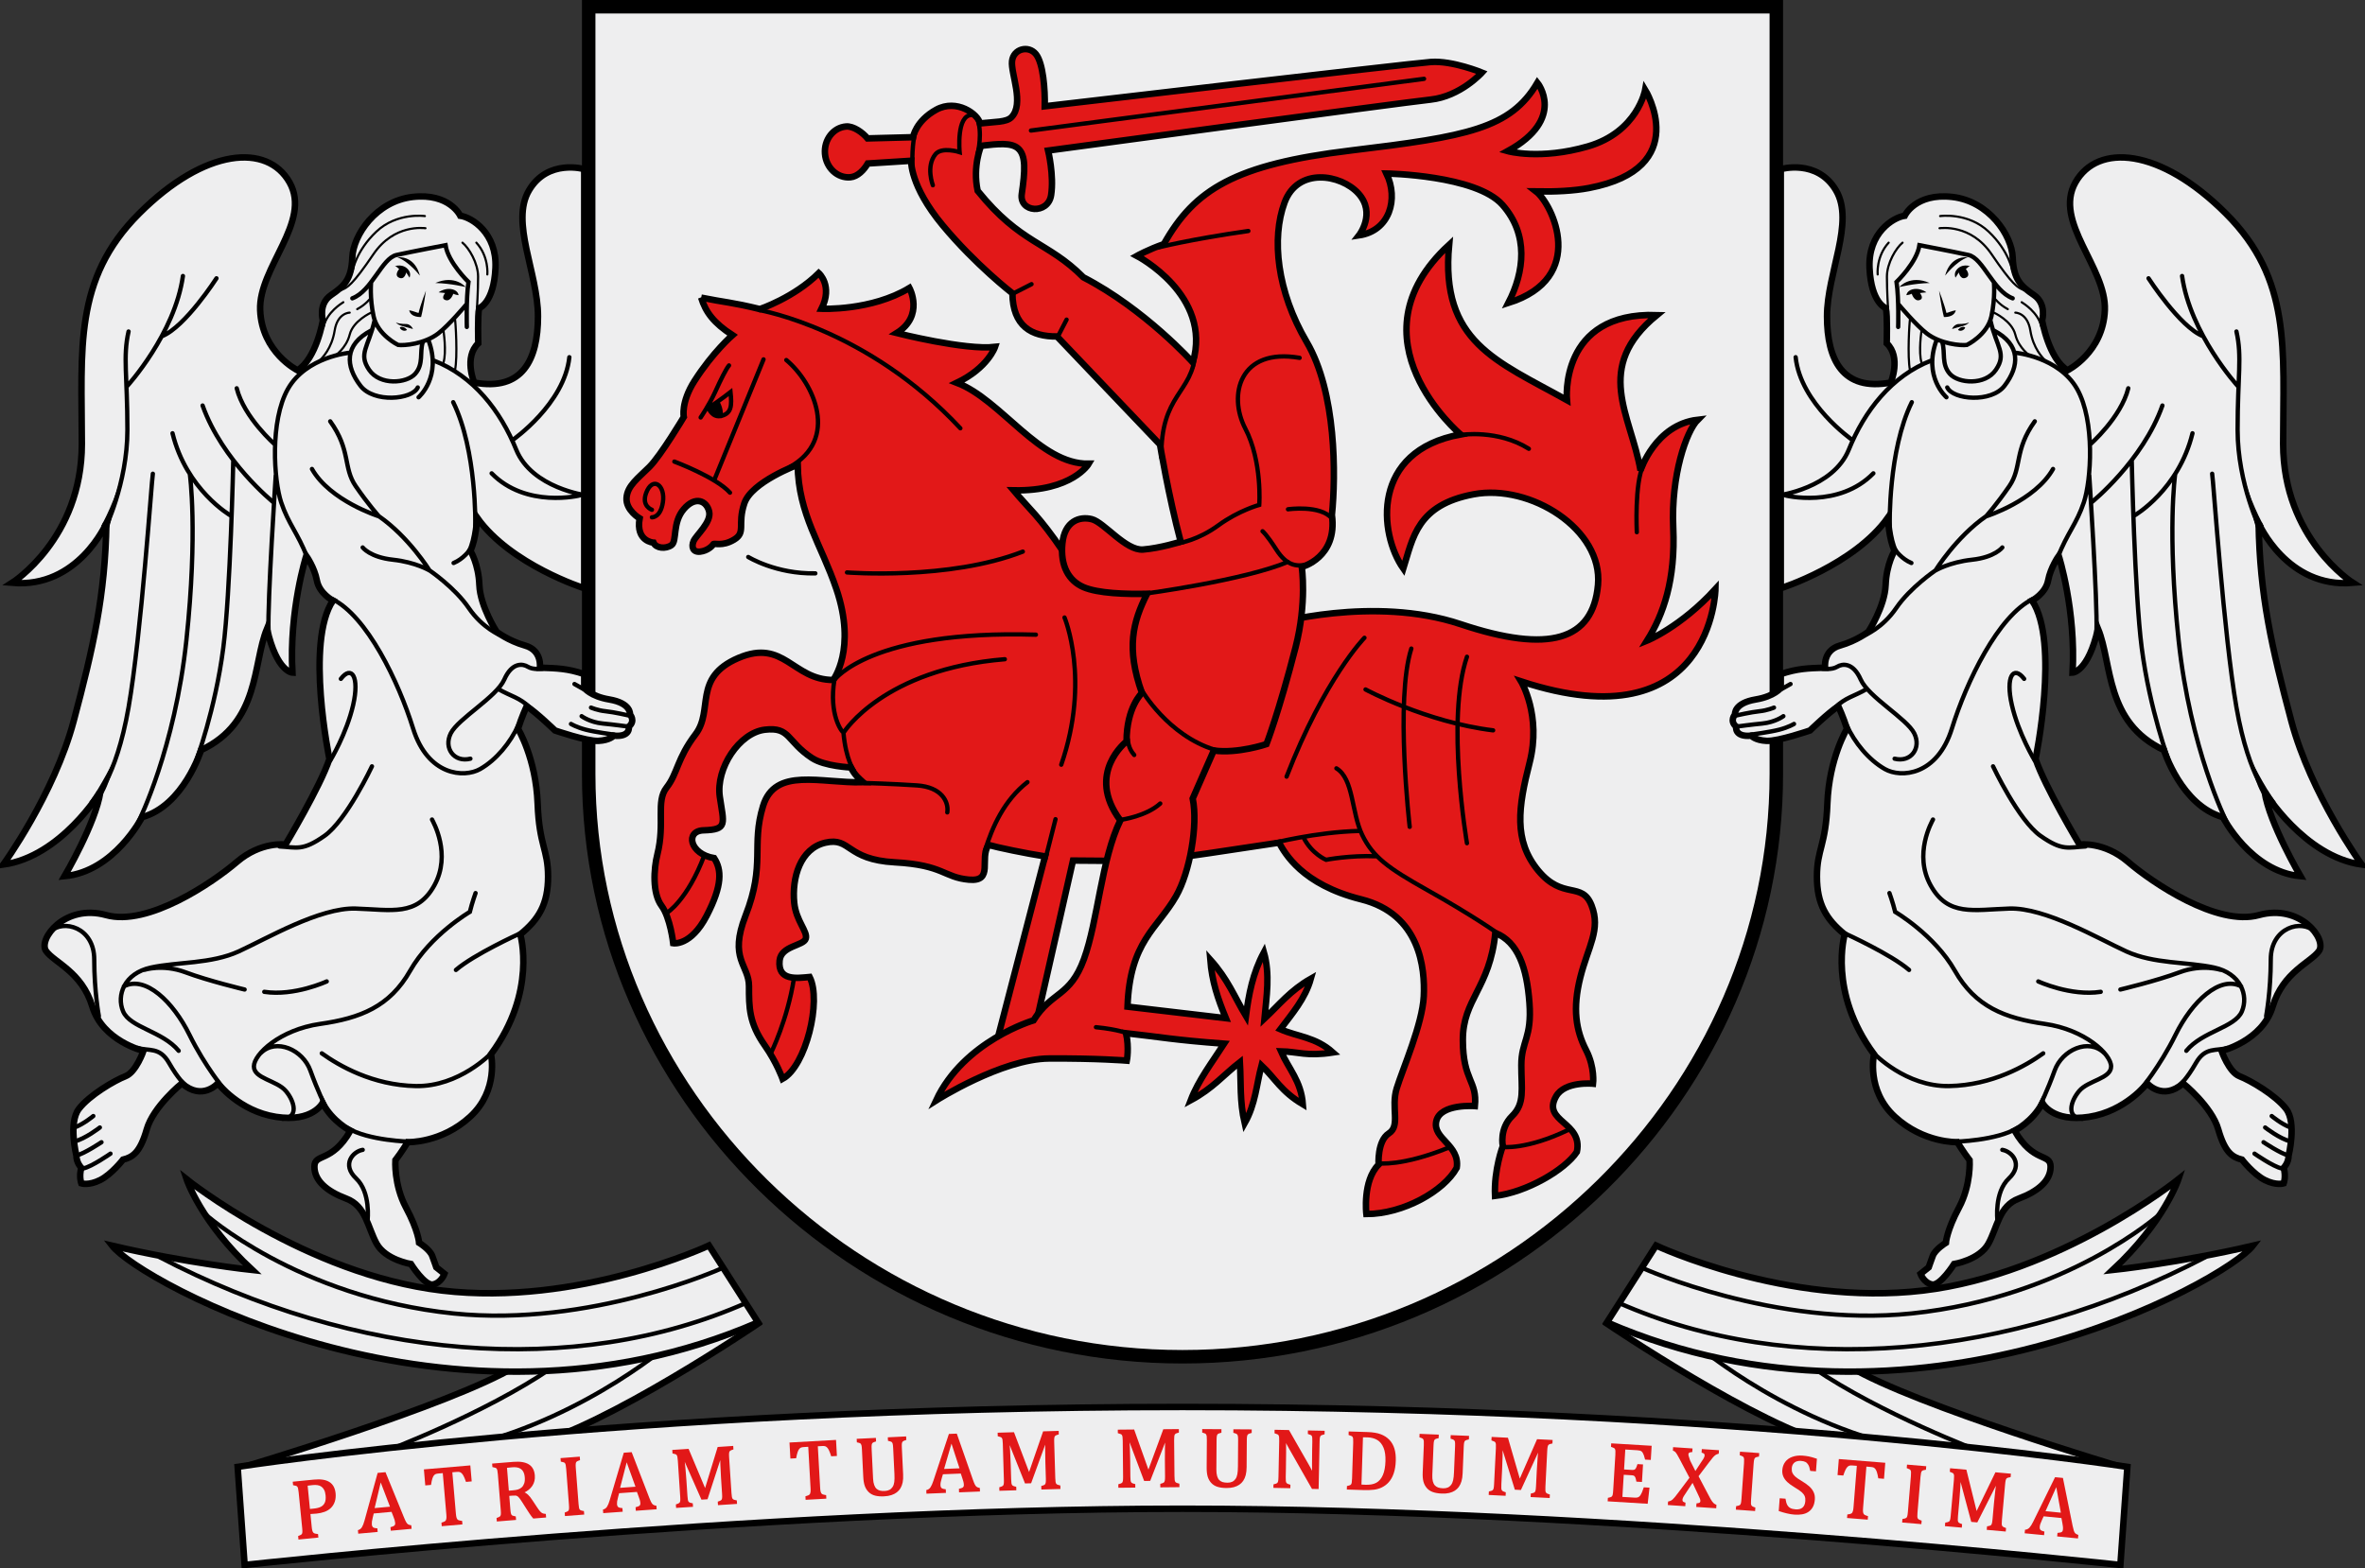
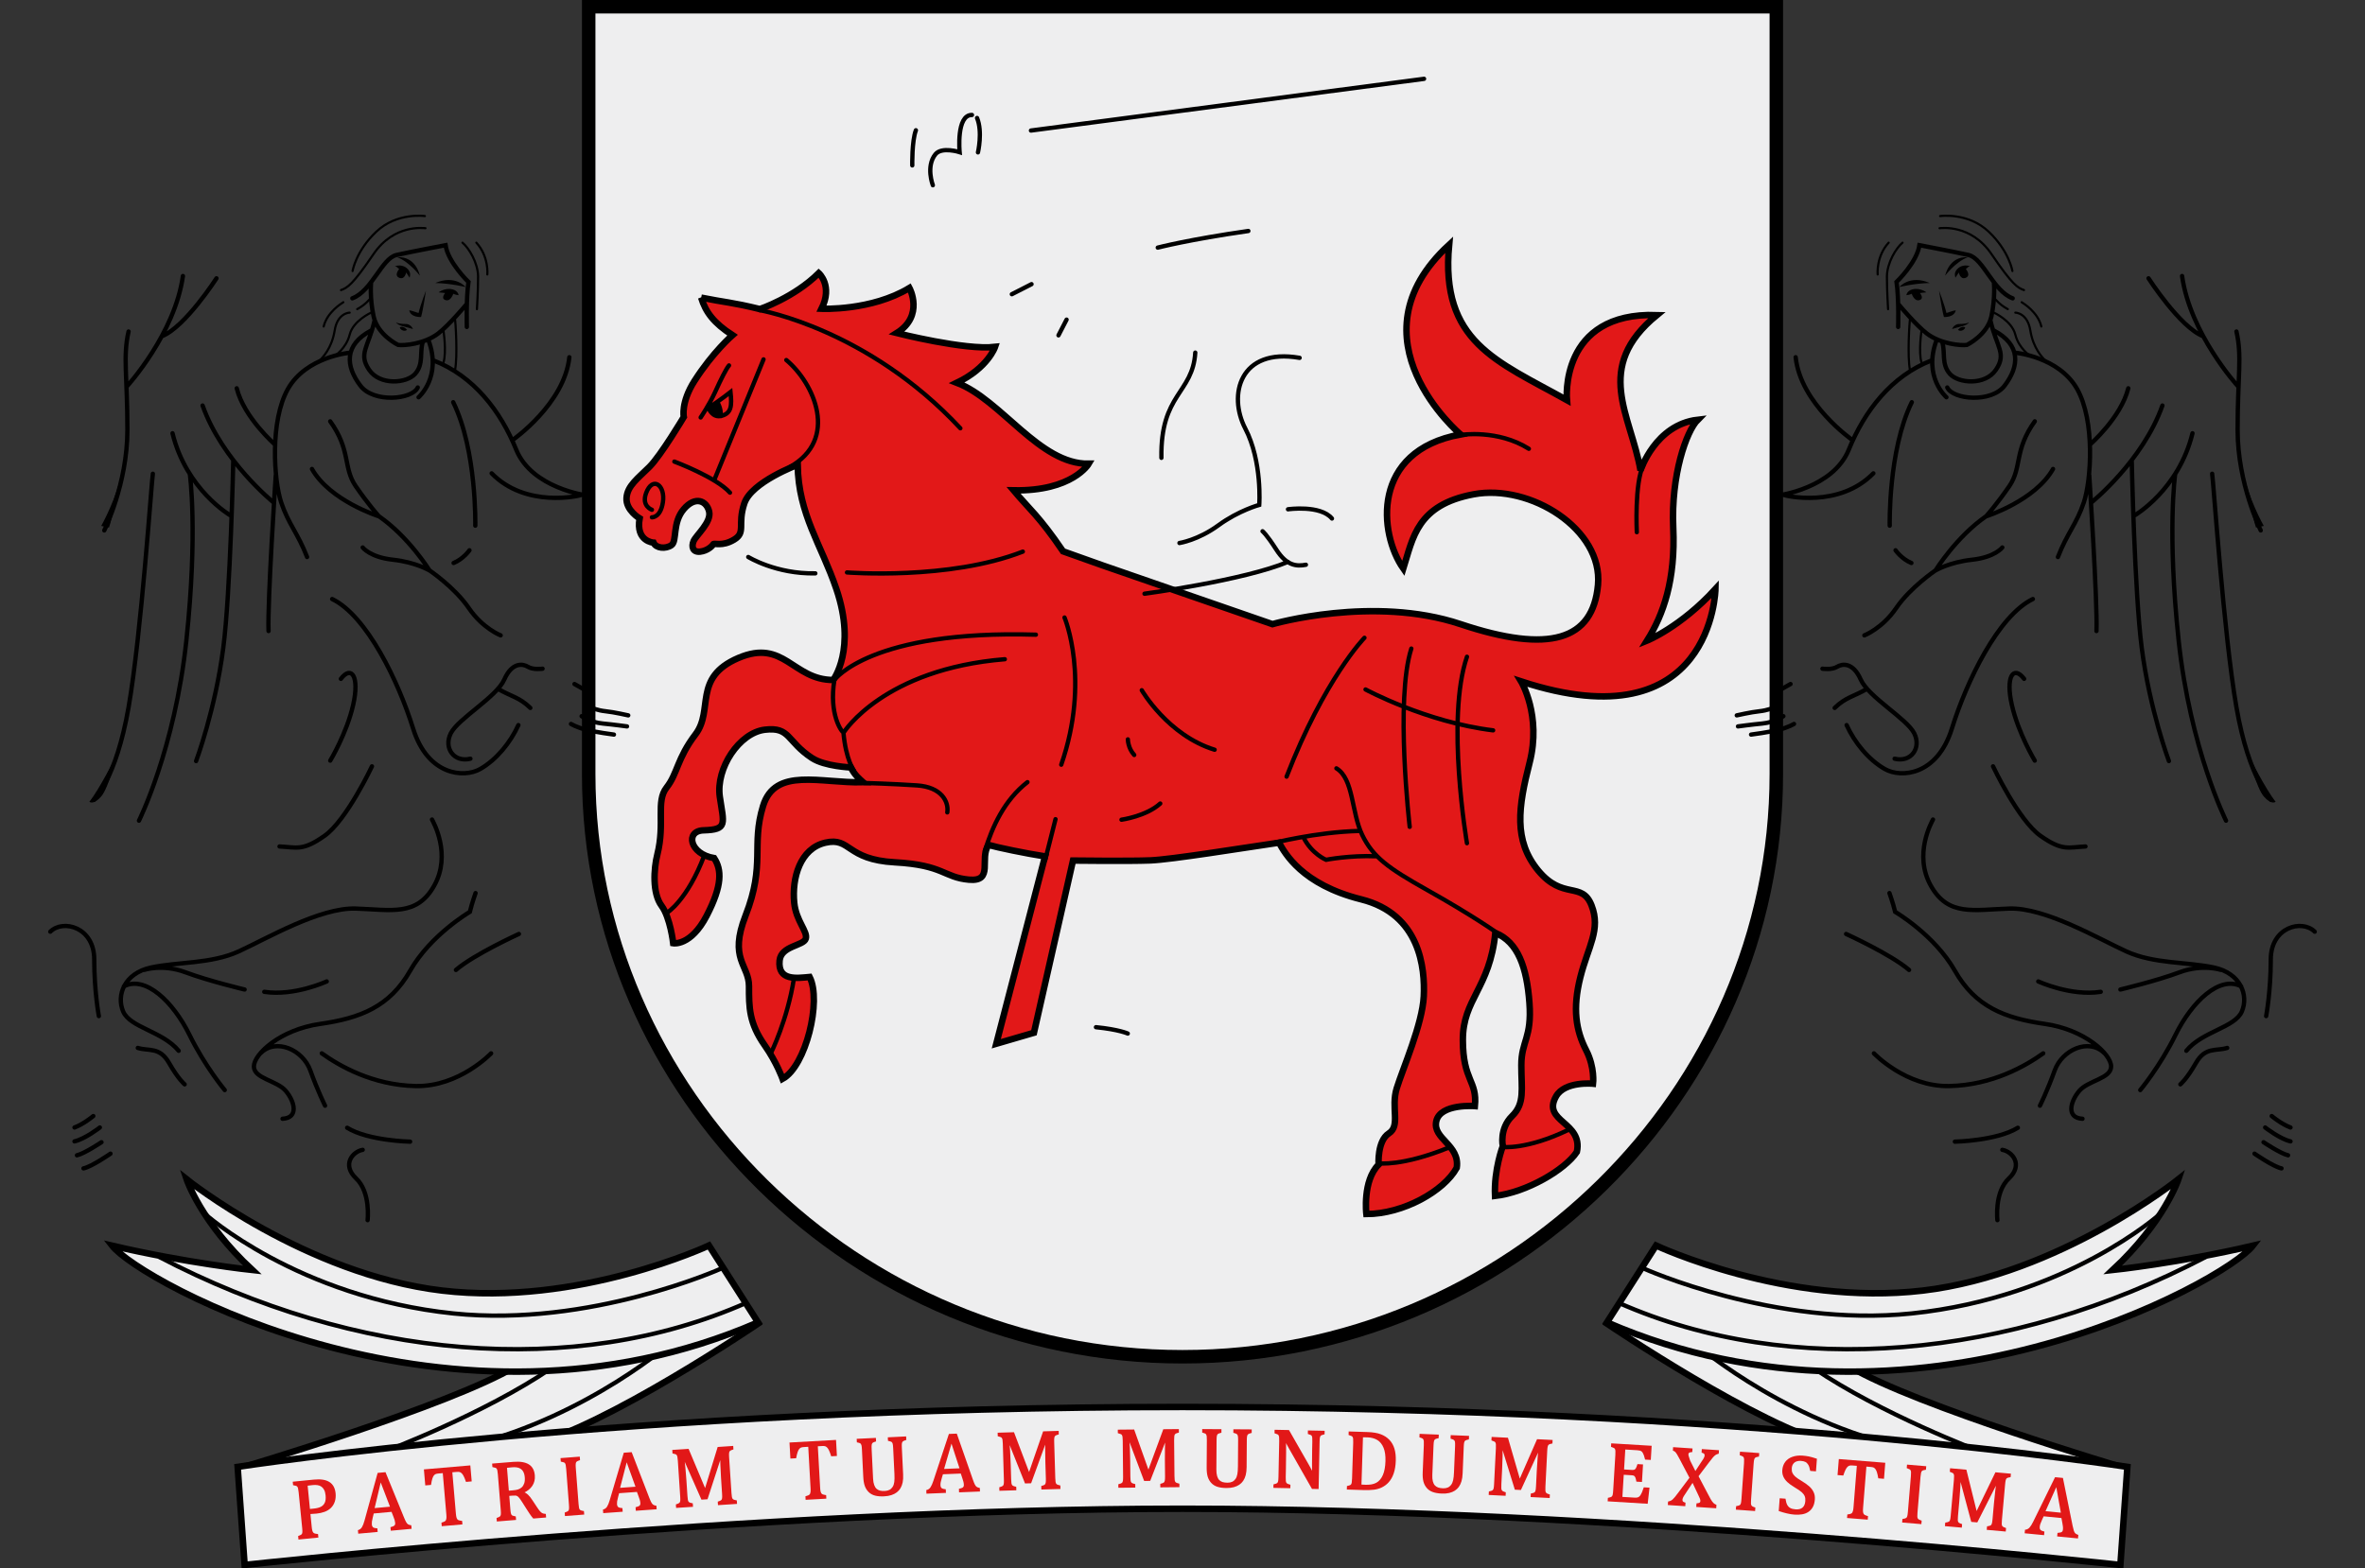
<svg xmlns="http://www.w3.org/2000/svg" xmlns:ns1="http://www.inkscape.org/namespaces/inkscape" xmlns:ns2="http://sodipodi.sourceforge.net/DTD/sodipodi-0.dtd" xmlns:xlink="http://www.w3.org/1999/xlink" width="547.64" height="363.239" id="svg2" version="1.1" ns1:version="0.48.5 r10040" ns2:docname="Aukštaitija.svg">
  <rect width="100%" height="100%" fill="#333333" stroke="none" />
  <ns2:namedview id="base" pagecolor="#f6f3f1" bordercolor="#666666" borderopacity="1.0" ns1:pageopacity="0" ns1:pageshadow="2" ns1:zoom="0.98994949" ns1:cx="247.34991" ns1:cy="196.16773" ns1:document-units="px" ns1:current-layer="layer1" showgrid="false" showborder="true" ns1:window-width="1920" ns1:window-height="1017" ns1:window-x="-8" ns1:window-y="-8" ns1:window-maximized="1" fit-margin-top="0" fit-margin-left="0" fit-margin-right="0" fit-margin-bottom="0" ns1:showpageshadow="false" />
  <defs id="defs4">
    <style id="style6" type="text/css" />
    <style id="style4326" type="text/css" />
  </defs>
  <g id="layer1" ns1:groupmode="layer" ns1:label="Layer 1" transform="translate(-66.015,-166.109)">
    <path ns2:nodetypes="zcczzz" ns1:connector-curvature="0" id="path3928-4" d="m 477.339,345.367 c 0,-73.897 0,-177.696 0,-177.696 l -275.008,0 c 0,0 0,103.8 0,177.696 0,73.897 61.761,135.007 137.504,135.007 75.742,0 137.504,-61.11 137.504,-135.007 z" style="fill:#eeeeef;fill-opacity:1;stroke:#000000;stroke-width:3.122;stroke-miterlimit:4;stroke-dasharray:none" />
    <g transform="matrix(0.5,0,0,0.5,753.985,-35.112)" id="g3828">
      <g transform="translate(-612.857,85.714)" id="g4745">
        <path ns2:nodetypes="cccccccccccccsssccccccczcccszzzscsccczszczczcccsszzczcccccszsszsccssszccszssczcssssscscssssssssccsscscc" transform="translate(-634.669,207.235)" ns1:connector-curvature="0" id="path4743" d="m 196.314,247.373 c 11.07,2.239 13.904,2.066 27.182,5.303 0,0 15.872,-5.314 27.274,-16.668 0,0 6.643,5.811 1.286,16.525 0,0 23.036,1.071 40.714,-9.643 0,0 6.964,12.857 -5.893,20.893 0,0 31.607,8.036 45.536,6.429 0,0 -3.214,9.643 -17.679,16.607 20.61,7.867 38.222,37.868 61.071,37.5 0,0 -7.5,12.857 -34.821,12.321 7.258,8.654 11.844,11.965 22.923,28.261 l 18.183,6.467 78.792,27.274 c 0,0 46.605,-13.537 87.126,10e-6 41.123,13.739 61.301,7.515 63.64,-18.183 2.344,-25.762 -31.335,-46.903 -57.579,-41.983 -26.244,4.921 -28.1,20.139 -32.577,34.406 -11.296,-16.037 -15.152,-54.548 26.517,-62.124 0,0 -52.654,-44.32 -5.303,-87.883 -4.167,45.078 21.971,53.791 54.548,71.973 0,0 -3.788,-40.911 41.669,-39.396 -29.723,24.4 -12.027,46.214 -7.576,71.973 0,0 6.819,-21.213 26.517,-23.486 -5.303,5.303 -12.45,25.746 -11.364,50.003 1.086,24.257 -4.546,40.207 -12.122,52.329 0,0 15.52,-6.245 31.668,-23.908 0,0 -1.125,71.951 -90.004,42.794 0,0 9.548,15.785 3.924,37.711 -5.243,20.442 -7.492,35.954 3.965,49.859 11.458,13.905 20.289,4.893 24.719,16.17 4.43,11.277 -1.545,18.895 -5.18,33.344 -3.635,14.45 -2.062,24.563 2.679,33.75 4.144,8.031 3.214,15.536 3.214,15.536 0,0 -13.072,-1.317 -17.143,5.893 -6.671,11.816 12.641,11.737 9.643,25.714 -5.513,8.322 -23.343,18.738 -37.906,20.395 -0.536,-12.321 3.62,-23.074 3.62,-23.074 0,0 -1.716,-8.038 4.286,-13.929 6.002,-5.89 4.286,-12.321 4.286,-23.571 0,-11.25 4.966,-12.524 3.75,-28.89 -1.216,-16.366 -5.253,-28.158 -15.789,-32.409 -2.576,25.76 -15.08,30.623 -15.045,49.644 0.036,19.021 6.742,18.685 5.579,30.601 0,0 -15.997,-1.277 -17.874,6.964 -1.876,8.242 11.066,10.925 9.459,21.639 -5.91,10.765 -24.768,21.394 -41.851,21.413 0,0 -1.829,-15.417 5.671,-22.917 0,0 -0.744,-10.929 4.756,-14.464 5.5,-3.536 0.862,-11.864 3.62,-20.828 2.758,-8.964 11.942,-29.834 12.539,-42.696 0.597,-12.861 -1.57,-38.035 -28.998,-44.892 -27.429,-6.857 -35.357,-21.429 -38.036,-26.25 -17.23,2.512 -49.796,7.823 -59.643,8.214 -9.847,0.391 -35.775,0.077 -35.775,0.077 l -18.086,79.77 -17.44,5.089 22.573,-86.786 c -9.181,-1.443 -21.954,-4.115 -26.151,-5.299 -4.465,6.316 2.679,17.143 -9.107,16.071 -11.786,-1.071 -11.566,-6.785 -34.286,-8.036 -22.72,-1.251 -20.357,-11.786 -32.143,-9.107 -11.786,2.679 -15.605,16.48 -14.464,27.857 0.845,8.429 6.319,13.286 5.357,16.607 -0.962,3.321 -11.433,3.275 -12.126,10.114 -0.972,9.584 8.025,8.181 13.917,7.646 5.636,11.072 -1.743,41.309 -12.532,47.192 0,0 -2.744,-7.657 -8.258,-15.498 -7.306,-10.388 -7.305,-17.547 -7.305,-27.44 0,-9.893 -9.48,-12.481 -1.591,-32.69 9.331,-23.903 2.513,-32.428 8.085,-50.709 5.572,-18.281 26.651,-10.546 46.381,-11.055 -1.904,-1.739 -3.808,-3.187 -5.712,-6.866 0,0 -12.079,-0.478 -17.994,-4.37 -11.831,-7.784 -9.963,-14.502 -21.793,-13.11 -11.83,1.392 -22.802,17.847 -20.893,31.071 1.802,12.484 3.847,15.219 -7.5,15.536 -8.635,0.241 -6.542,10.979 4.886,12.884 3.474,5.314 3.907,12.505 -3.463,26.694 -7.37,14.189 -15.498,12.738 -15.498,12.738 0,0 -1.358,-11.905 -5.395,-17.354 -4.338,-5.855 -3.62,-17.142 -1.959,-23.755 3.685,-14.67 -0.821,-24.529 4.286,-31.029 5.107,-6.5 4.821,-13.393 13.393,-24.643 8.571,-11.25 -1.429,-26.25 19.821,-35.357 21.25,-9.107 25.179,10.179 43.929,10.179 0,0 10.938,-14.259 1.486,-42.138 -7.079,-20.881 -17.549,-34.393 -17.927,-57.543 0,0 -21.384,7.921 -24.702,17.876 -3.318,9.955 0.915,13.388 -4.768,16.797 -5.56,3.336 -9.248,1.385 -9.627,2.143 -0.379,0.758 -2.652,3.03 -6.061,3.409 -3.409,0.379 -4.167,-2.273 -3.03,-4.924 1.136,-2.652 8.334,-8.713 7.197,-13.637 -1.136,-4.924 -6.34,-7.44 -11.743,-1.136 -5.403,6.303 -3.03,14.773 -5.682,16.668 -2.652,1.894 -7.197,1.515 -8.334,-1.136 0,0 -8.334,-0.505 -6.44,-11.238 0,0 -6.44,-3.788 -6.061,-9.47 0.379,-5.682 5.303,-9.091 10.607,-14.395 5.303,-5.303 15.91,-23.107 15.91,-23.107 0,0 -1.419,-6.735 4.924,-16.668 8.556,-13.396 17.628,-21.246 17.628,-21.246 -8.657,-5.619 -12.439,-10.637 -14.506,-17.393 z" style="color:#000000;fill:#e21818;fill-opacity:1;stroke:#000000;stroke-width:3;stroke-miterlimit:4;stroke-dasharray:none;marker:none;visibility:visible;display:inline;overflow:visible;enable-background:accumulate" />
        <path ns2:nodetypes="cccccsscccccccccccccccccccccccccsccccccccccccccsscccsccccccsccccccc" ns1:connector-curvature="0" d="m 237.26,325.912 c 23.09,-12.978 11.328,-38.928 -1.515,-49.624 m 231.686,192.981 c 17.602,-45.45 36.061,-64.308 36.061,-64.308 m 62.822,137.794 c -0.758,-0.758 -12.513,-9.028 -33.727,-20.937 -18.14,-10.183 -25.175,-15.269 -30.16,-25.597 -4.986,-10.328 -3.913,-25.98 -11.925,-30.787 m -30.221,34.853 c 0,0 20.767,-5.406 40.958,-5.849 m 8.89,153.967 c 0,0 10.607,1.515 32.199,-7.197 m 25.001,-0.379 c 0,0 10.985,1.515 30.683,-7.955 M 228.668,597.242 c 0,0 7.576,-15.152 10.607,-34.471 m -58.839,-30.385 c 0,0 9.47,-5.682 17.425,-26.895 m 311.157,0.684 c -12.282,-0.53 -23.321,1.623 -23.321,1.623 0,0 -6.632,-2.763 -10.382,-10.263 m 49.13,-5.001 c 0,0 -6.819,-59.094 0.758,-82.58 m 25.759,90.156 c 0,0 -9.849,-57.579 0,-86.368 m -46.972,15.152 c 0,0 28.032,15.152 59.094,18.94 M 548.183,310.959 c 0,0 17.046,-2.652 31.441,6.44 m 50.003,38.638 c 0,0 -1.136,-22.728 3.03,-31.062 M 271.654,472.204 c 0,0 13.258,0.379 24.622,1.136 11.364,0.758 14.773,7.576 14.016,12.501 m 17.379,17.928 c 3.498,-11.38 9.016,-23.585 19.744,-31.944 m 8.18,36.177 4.821,-19.018 m -98.003,-40.29 c 0,0 18.458,-29.271 74.522,-33.817 m -69.892,51.579 c 0,0 -3.723,-4.859 -4.86,-17.739 -0.758,0 -6.819,-8.334 -4.167,-24.244 0,0 16.794,-23.233 93.313,-20.961 m 13.258,-7.955 c 0,0 12.122,28.789 -1.515,68.185 M 173.499,345.653 c 0,0 -4.958,-1.662 -2.679,-7.768 2.965,-7.944 8.971,-3.757 7.768,4.267 -1.089,7.257 -5.089,6.983 -5.089,6.983 m 26.234,-50.645 c 0,0 6.429,-4.42 10.179,-7.366 0.665,6.401 0.411,9.69 -4.018,10.982 -4.429,1.292 -6.161,-3.616 -6.161,-3.616 z m -15.835,24.844 c 0,0 19.319,7.197 25.759,14.395 m -7.197,-6.061 22.728,-55.685 m -29.113,26.909 c 0,0 4.018,-5.893 6.696,-11.786 2.679,-5.893 5.089,-10.714 6.429,-12.321 m 14.22,-25.594 c 0,0 50.066,8.629 92.923,54.701 m -98.226,59.636 c 0,0 12.879,7.955 31.062,7.576 m 14.664,-0.426 c 0,0 47.143,3.75 81.429,-9.643" style="color:#000000;fill:none;stroke:#000000;stroke-width:2;stroke-linecap:round;stroke-linejoin:miter;stroke-miterlimit:4;stroke-opacity:1;stroke-dasharray:none;stroke-dashoffset:0;marker:none;visibility:visible;display:inline;overflow:visible;enable-background:accumulate" transform="translate(-634.669,207.235)" id="path3792" />
        <path ns1:connector-curvature="0" id="path4249" d="m -430,502.537 c 0,0 2.841,4.546 1.136,7.955 0,0 -5.493,-1.515 -5.872,-3.977 z" style="color:#000000;fill:#000000;stroke:none;stroke-width:1;marker:none;visibility:visible;display:inline;overflow:visible;enable-background:accumulate" />
      </g>
      <g transform="matrix(1,0.018,-0.018,1.006,-559.696,100.277)" id="g4643">
        <g id="g4724">
-           <path transform="translate(-634.669,207.235)" style="color:#000000;fill:#e21818;fill-opacity:1;stroke:#000000;stroke-width:2.99;stroke-miterlimit:4;stroke-dasharray:none;marker:none;visibility:visible;display:inline;overflow:visible;enable-background:accumulate" d="m 360.069,371.482 c -9.63,0.392 -22.714,0.256 -29.535,-2.553 -6.822,-2.809 -10.918,-9.52 -10.088,-19.889 0.83,-10.369 7.739,-12.784 13.437,-11.444 5.698,1.341 15.995,14.299 23.95,13.542 7.955,-0.758 17.37,-3.901 17.37,-3.901 C 369.086,325.837 364.821,302.677 364.821,302.677 l -48.589,-48.906 c -11.831,0.296 -20.544,-4.355 -20.995,-19.506 0,0 -17.235,-12.714 -32.859,-30.742 -15.624,-18.028 -15.104,-29.441 -15.104,-29.441 l -20.07,1.626 c -1.678,2.972 -4.541,6.137 -8,6.486 -5.915,0.596 -11.248,-4.133 -11.897,-10.579 -0.649,-6.447 3.611,-12.167 9.525,-12.763 3.462,-0.349 7.822,2.723 10.06,5.304 l 21.031,-0.926 c 0,0 1.076,-7.46 10.5,-12.844 9.468,-5.409 19.516,1.809 20.393,5.924 7.034,-0.875 12.238,-0.728 14.491,-3.068 6.046,-6.28 -0.727,-20.191 -0.164,-25.876 0.563,-5.685 7.458,-7.506 10.957,-3.439 3.499,4.067 4.612,16.451 4.562,23.971 0,0 168.528,-22.694 178.42,-23.591 9.892,-0.897 23.715,4.457 23.715,4.457 0,0 -9.723,11.138 -23.58,12.871 -13.857,1.732 -176.632,26.624 -176.632,26.624 0,0 3.01,11.425 1.759,20.501 -1.251,9.076 -14.7,8.282 -13.601,-0.331 1.335,-10.466 1.739,-17.871 -2.188,-21.007 -3.158,-2.522 -8.952,-1.91 -17.023,-0.81 0,0 -3.871,9.332 -1.233,20.745 20.453,24.312 32.795,22.672 49.651,38.95 28.735,14.109 51.398,38.286 51.398,38.286 8.54,-31.157 -26.778,-48.583 -26.778,-48.583 0,0 5.035,-2.933 12.369,-5.654 13.753,-25.422 32.23,-37.252 85.884,-44.657 53.654,-7.405 73.642,-11.377 85.731,-32.715 0,0 13.858,16.301 -13.179,31.726 0,0 15.032,3.936 37.048,-2.834 22.981,-7.067 26.088,-26.546 26.088,-26.546 0,0 23.027,35.695 -25.24,45.692 -6.991,1.448 -15.465,2.013 -24.427,2.015 7.642,5.668 24.845,39.324 -11.925,51.568 7.184,-14.523 8.93,-31.595 -3.52,-45.119 -12.45,-13.524 -53.975,-13.465 -53.975,-13.465 5.908,11.68 1.964,26.373 -12.232,28.709 0,0 7.885,-10.359 -0.632,-19.341 -8.226,-8.675 -28.303,-11.675 -34.093,4.881 -5.79,16.556 -2.811,40.888 11.411,63.947 14.222,23.06 14.638,61.259 13.123,79.442 3.056,19.605 -13.538,24.19 -13.538,24.19 0,0 2.787,16.261 -2.192,37.002 -7.323,30.505 -12.682,44.84 -12.682,44.84 0,0 -13.159,4.712 -24.344,3.385 l -9.353,22.266 c 2.757,12.171 -0.726,33.949 -6.873,45.067 -8.439,15.265 -21.04,21.077 -21.586,51.287 l 45.632,4.502 c -3.946,-9.093 -6.709,-16.709 -7.713,-26.836 8.421,8.999 11.298,16.594 16.989,25.643 1.114,-9.791 2.698,-19.591 7.795,-29.454 3.092,10.115 1.568,20.315 0.804,30.5 6.608,-6.379 11.755,-13.213 21.138,-18.729 -2.429,9.195 -8.33,16.18 -13.69,23.509 8.178,3.365 16.294,3.229 24.537,10.265 -12.12,2.092 -16.048,-0.072 -24.07,-0.11 3.637,7.952 9.585,13.525 10.574,24.204 -10.201,-5.776 -13.013,-11.687 -19.463,-17.532 -2.197,8.907 -2.439,17.778 -7.331,26.735 -2.547,-10.139 -1.966,-18.794 -2.701,-28.073 -7.464,5.981 -12.292,12.29 -22.455,17.944 3.47,-9.497 9.645,-17.71 14.994,-26.316 -23.41,-1.313 -29.686,-2.562 -45.478,-4.014 1.611,6.793 0.577,12.617 0.577,12.617 0,0 -14.065,-0.873 -36.029,-0.337 -21.964,0.536 -51.992,20.309 -51.992,20.309 12.417,-27.763 44.483,-37.728 44.483,-37.728 8.246,-13.651 16.69,-10.917 22.847,-28.644 6.157,-17.726 7.237,-46.115 15.682,-64.148 -16.607,-21.429 2.235,-36.379 2.235,-36.379 -0.305,-15.768 6.728,-22.449 6.728,-22.449 -7.775,-20.508 -4.792,-32.678 1.545,-45.689 z" id="path4638" ns1:connector-curvature="0" ns2:nodetypes="czssscccczccsssccscszzcccsczsscccccczccscscczccszzccscccsccccccccccccccccccscczcccc" />
          <path transform="translate(-634.669,207.235)" ns2:nodetypes="cccsccccccccccccccczcsccccsccccccccccc" ns1:connector-curvature="0" id="path4646" d="m 302.48,159.185 181.566,-27.063 M 257.506,185.181 c 0,0 -3.507,-8.643 0.95,-14.3 2.865,-3.636 11.181,-1.161 11.181,-1.161 0,0 -1.979,-17.207 5.404,-17.218 m 19.938,82.187 9.033,-4.793 m 16.525,16.041 -3.623,7.292 m 48.669,55.544 c -1.051,-29.565 14.003,-29.85 14.803,-48.721 m -18.233,-48.024 c 0,0 14.495,-4.025 41.807,-8.409 M 278.125,169.676 c 0,0 2.06,-9.474 -0.704,-15.822 m -29.601,22.352 c 0,0 -0.421,-11.265 1.387,-16.191 m 125.437,187.818 c 0,0 8.582,-1.444 17.86,-8.451 9.278,-7.007 18.771,-9.752 18.771,-9.752 0,0 1.14,-19.966 -7.132,-35.11 -8.273,-15.144 -3.335,-37.2 24.601,-32.919 m -69.858,109.864 c 0,0 45.955,-6.96 66.158,-15.846 m 8.326,1.179 c -4.271,0.876 -8.828,0.693 -13.78,-6.668 -4.952,-7.362 -6.578,-8.397 -6.578,-8.397 m 11.605,-10.325 c 0,0 14.96,-2.402 20.429,3.886 m -86.626,80.627 c 0,0 12.418,20.533 34.227,26.789 m -40.256,-4.056 c 0,0 0.07,3.991 3.073,7.13 m -5.366,29.907 c 0,0 11.488,-1.807 17.812,-7.777 M 354.781,574.078 c 0,0 -4.05,-1.789 -14.781,-2.658" style="color:#000000;fill:none;stroke:#000000;stroke-width:1.993;stroke-linecap:round;stroke-linejoin:miter;stroke-miterlimit:4;stroke-opacity:1;stroke-dasharray:none;stroke-dashoffset:0;marker:none;visibility:visible;display:inline;overflow:visible;enable-background:accumulate" />
        </g>
      </g>
    </g>
    <g transform="translate(0.227,0)" id="g4433">
      <g id="g4282">
        <g id="g4408">
-           <path style="color:#000000;fill:#eeeeef;fill-opacity:1;stroke:#000000;stroke-width:1.5;stroke-linecap:butt;stroke-linejoin:miter;stroke-miterlimit:4;stroke-opacity:1;stroke-dasharray:none;stroke-dashoffset:0;marker:none;visibility:visible;display:inline;overflow:visible;enable-background:accumulate" d="m 544.535,251.879 c -4.356,-2.652 -5.872,-11.554 -5.872,-11.554 0,0 1.136,-3.788 -1.894,-5.872 -3.03,-2.083 -4.735,-3.599 -4.924,-8.713 -0.189,-5.114 -5.493,-13.069 -14.016,-14.016 -8.523,-0.947 -10.985,4.356 -10.985,4.356 -2.652,0.379 -8.523,3.977 -8.144,12.122 0.379,8.144 3.788,9.281 3.788,9.281 0.379,1.705 0.189,8.144 0.189,8.144 3.409,3.22 0.947,9.091 0.947,9.091 -11.175,2.083 -14.773,-5.303 -14.773,-15.342 0,-10.038 6.44,-21.781 2.083,-29.168 -4.356,-7.387 -12.787,-4.924 -12.787,-4.924 l 0,97.076 c 0,0 17.012,-5.403 24.799,-16.339 0,0 0.236,5 1.562,7.652 0,0 -1.894,3.03 -2.083,7.955 -0.189,4.924 -3.977,10.796 -3.977,10.796 0,0 -2.652,2.083 -6.629,3.22 -3.977,1.136 -3.409,5.114 -3.409,5.114 -4.064,0.136 -6.428,0.201 -10.261,1.492 l 0,3.191 c 0,0 -1.433,1.949 -5.781,2.679 -5.175,0.868 -4.821,3.482 -4.821,3.482 0,0 -1.339,1.473 0.268,2.812 0,0 -0.491,2.474 3.487,2.096 0,0 0.888,1.074 3.567,1.208 2.679,0.134 10.045,-2.411 10.045,-2.411 0,0 4.286,-4.152 6.562,-5.625 0,0 1.205,2.679 2.009,5.223 0,0 -4.156,6.795 -4.554,17.366 -0.368,9.784 -2.411,10.518 -2.411,16.875 0,6.357 2.143,9.911 6.429,13.393 0,0 -3.929,13.304 6.786,27.768 0,0 -1.875,8.304 4.821,14.464 6.696,6.161 14.464,5.893 14.464,5.893 0,0 1.526,2.473 2.852,4.178 0,0 0.379,5.682 -2.462,10.985 -2.841,5.303 -3.03,8.144 -3.03,8.144 0,0 -2.462,1.515 -3.03,3.03 -0.568,1.515 -0.947,2.652 -0.947,2.652 l -1.894,1.515 c 0,0 0.758,2.083 2.652,2.462 1.894,0.379 5.114,-4.735 5.114,-4.735 0,0 5.872,-0.947 7.955,-4.735 2.083,-3.788 2.462,-8.713 7.008,-10.417 4.546,-1.705 7.387,-4.167 7.387,-7.387 0,-3.22 -3.977,-0.758 -8.334,-8.334 0,0 4.167,-2.083 6.44,-6.44 0,0 2.273,4.546 10.796,3.22 8.523,-1.326 13.448,-7.766 13.448,-7.766 0,0 3.599,4.167 8.334,0 0,0 6.629,5.366 8.144,10.67 1.515,5.303 3.22,6.44 5.493,7.008 0,0 2.652,3.409 5.303,4.735 2.652,1.326 4.356,0.758 4.356,0.758 0,0 0.568,-1.515 0,-3.599 0,0 1.136,-1.136 1.136,-2.841 0,0 1.894,-7.576 -0.568,-10.796 -2.462,-3.22 -8.334,-6.629 -10.796,-7.576 -2.462,-0.947 -4.167,-5.872 -4.167,-5.872 0,0 9.436,-2.253 11.847,-10.289 2.411,-8.036 8.839,-10.179 10.714,-12.857 1.875,-2.679 -4.286,-10.982 -13.929,-8.304 -9.643,2.679 -24.643,-7.5 -30.268,-12.321 -5.625,-4.821 -11.25,-4.018 -11.25,-4.018 0,0 -8.036,-13.393 -10.179,-19.821 0,0 5.625,-27.054 -0.804,-36.696 0,0 3.145,-1.633 3.714,-4.663 0.568,-3.03 2.462,-5.682 2.462,-5.682 0,0 4.003,12.577 3.199,27.042 0,0 3.616,-0.134 5.893,-10.179 3.348,8.17 1.607,21.696 15.268,28.125 0,0 4.018,12.857 13.661,15.536 0,0 6.429,12.589 17.946,13.661 0,0 -7.232,-12.321 -8.304,-19.554 0,0 9.107,15 22.5,16.875 0,0 -11.764,-16.2 -16.31,-33.246 -4.546,-17.046 -7.308,-29.152 -7.576,-45.836 0,0 6.564,15.154 21.832,13.814 0,0 -16.15,-10.198 -16.15,-32.169 0,-21.971 2,-38.108 -13.258,-53.366 -15.258,-15.258 -29.719,-16.319 -34.85,-7.197 -5.131,9.122 7.197,19.698 6.819,29.547 -0.379,9.849 -8.649,13.953 -8.649,13.953 z" id="path4280" ns1:connector-curvature="0" ns2:nodetypes="ccccscscccsccscccsscccscccscccssccsccscsccscsssccsccscscccsscsssscccsccccccccsccssssc" />
          <path ns2:nodetypes="cccsccsccsccszsccccszccsccsccccsccccccsccccccssccsccsccsssssccsccsccccsccscccccccccccccssssccsccccsccsccccccccsccsccsccsccccccccccsccscsccccscczzc" ns1:connector-curvature="0" id="path4287" d="m 478.259,325.755 2.143,-1.205 m -12.449,7.258 c 0,0 3.315,-0.758 5.209,-0.947 1.894,-0.189 3.409,-0.852 3.409,-0.852 m -8.334,4.356 c 0,0 3.134,-0.433 5.587,-0.663 3.03,-0.284 4.924,-1.705 4.924,-1.705 m -7.481,4.262 c 0,0 4.356,-0.568 6.534,-1.136 2.178,-0.568 3.409,-1.326 3.409,-1.326 m 6.583,-12.796 c 0,0 2.169,0.323 3.4,-0.446 1.15,-0.718 3.666,-1.118 5.465,2.954 1.799,4.072 10.69,9.057 12.394,12.466 1.705,3.409 -0.758,6.819 -4.546,5.872 M 490.625,330.085 c 2.543,-2.497 4.483,-2.651 7.5,-4.42 m -4.732,8.393 c 1.827,4.045 5.089,8.036 8.839,10.179 3.75,2.143 12.149,1.522 15.536,-9.375 3.387,-10.897 10.714,-26.116 18.75,-30 m -39.018,8.416 c 0,0 4.167,-1.61 7.387,-6.345 3.22,-4.735 9.091,-8.713 9.091,-8.713 0,0 4.772,-7.733 11.736,-12.554 0,0 2.411,-2.679 5.357,-6.964 2.946,-4.286 1.071,-8.304 5.893,-15 m -11.251,21.995 c 0,0 11.309,-3.576 15.476,-10.962 m -27.274,23.542 c 0,0 3.22,-1.95 8.523,-2.518 5.303,-0.568 7.008,-2.841 7.008,-2.841 m -24.725,0.651 c 0,0 1.395,2.009 3.672,2.946 m -5.021,-8.648 c 0,0 -0.379,-17.425 5.114,-28.6 m -30.873,21.592 c 0,0 12.664,-1.652 16.289,-10.607 3.625,-8.955 9.849,-17.046 19.13,-20.645 m -34.187,31.157 c 0.379,0.189 12.785,3.125 20.74,-5.019 m -4.924,-7.766 c 0,0 -11.932,-8.334 -13.069,-19.13 m 50.904,-1.033 c 0,0 10.02,0.92 14.251,8.357 4.233,7.44 3.253,21.266 1.58,26.284 -1.673,5.018 -3.874,7.154 -6.004,12.673 m -5.362,47.158 c 0,0 -3.788,-6.25 -5.303,-12.879 -1.515,-6.629 0.379,-9.281 2.841,-6.061 m -7.197,20.266 c 0,0 5.872,12.501 10.985,16.099 5.114,3.599 6.44,2.652 10.417,2.462 m -35.309,-6.242 c -0.268,0.536 -4.554,8.036 -0.536,15.268 4.018,7.232 9.911,5.625 18.214,5.357 8.304,-0.268 20.625,6.964 27.054,9.911 6.429,2.946 14.196,2.411 20.357,3.75 6.161,1.339 8.036,6.429 6.429,10.179 -1.607,3.75 -9.107,4.554 -12.857,9.107 m -10.668,9.094 c 0,0 4.535,-5.408 8.179,-12.811 3.769,-7.657 10.211,-13.818 15.189,-11.204 m 5.782,6.886 c 0,0 1.071,-5.625 1.071,-13.125 0,-7.5 7.232,-9.375 10.179,-6.429 m -64.018,11.518 c 0,0 7.5,3.482 14.464,2.411 m 4.554,-0.536 c 0,0 8.402,-2.003 13.688,-3.985 5.286,-1.982 9.537,-0.568 9.537,-0.568 m -9.341,26.518 c 0,0 1.438,-1.143 3.616,-4.955 2.179,-3.812 4.688,-2.679 7.232,-3.482 m 6.328,24.493 c 0,0 4.356,3.03 6.25,3.409 m -4.167,-6.061 c 0,0 3.977,2.652 5.682,3.03 m -5.303,-6.44 c 0,0 3.409,2.652 5.872,3.22 m -4.356,-5.872 c 0,0 2.273,1.894 4.356,2.652 M 493.27,382.442 c 0,0 10.417,4.735 14.584,8.334 m -4.546,-17.804 c 0,0 0.758,2.083 1.326,4.356 0,0 9.091,5.303 13.826,13.637 4.735,8.334 11.554,10.985 20.834,12.311 9.281,1.326 15.342,7.008 15.342,9.849 0,2.841 -5.303,3.22 -7.387,5.682 -2.083,2.462 -3.03,6.25 0.758,6.44 m -48.298,-15.152 c 0,0 7.387,7.766 17.425,7.576 10.038,-0.189 17.804,-4.735 21.781,-7.576 m -20.456,20.456 c 0,0 9.66,-0.189 14.584,-3.22 m -4.735,21.403 c 0,0 -0.758,-6.44 2.652,-9.66 3.409,-3.22 0.758,-6.25 -1.515,-6.629 m 8.713,-10.228 c 0,0 1.69,-3.371 3.409,-8.144 1.741,-4.835 7.916,-7.55 11.459,-4.072 m -3.315,-140.885 c 0,0 7.197,-6.25 8.902,-13.069 m -9.036,20.157 c 0,0 1.939,29.373 1.672,36.069 m -1.071,-29.866 c 0,0 11.786,-9.509 16.339,-22.366 m -7.098,12.857 c 0,0 0.656,30.52 2.309,43.282 1.862,14.372 6.295,26.214 6.295,26.214 M 581.25,356.201 c 0,0 -8.304,-16.607 -10.982,-41.786 -2.679,-25.179 -0.804,-38.438 -0.804,-38.438 m 8.571,-0.134 c 0.268,1.339 2.679,37.232 5.625,54.107 2.946,16.875 8.036,21.429 8.036,21.429 m -2.411,-62.411 c 0,0 -5.357,-10.714 -5.357,-23.304 0,-12.589 1.071,-16.875 -0.268,-22.768 m 0.268,12.589 c 0,0 -10.982,-12.054 -12.857,-25.446 m -7.768,0.536 c 0,0 7.232,11.25 12.589,13.393 m -15.804,41.518 c 0,0 10.179,-5.893 13.393,-19.018 m -68.153,-24.628 c 0,0 0.189,-6.44 -0.379,-10.417 0,0 4.735,-4.546 5.303,-8.523 0,0 7.955,1.515 11.364,2.273 3.409,0.758 5.682,8.334 10.228,10.038 m -26.327,1.515 c 0,0 3.99,4.756 6.44,6.629 3.22,2.462 7.955,2.841 9.281,2.652 0,0 4.735,-2.273 5.682,-6.629 0.947,-4.356 0.568,-7.955 0.568,-7.955 m -10.985,26.706 c 0,0 -5.493,-4.735 -2.273,-13.258 m 2.462,10.985 c 1.326,2.841 10.185,3.62 13.258,-0.379 3.511,-4.569 3.811,-9.526 -2.485,-12.824 m -11.909,2.786 c 0.708,2.314 -0.25,4.992 1.718,7.243 1.968,2.252 8.191,2.788 10.699,-0.937 2.507,-3.725 0.195,-5.152 -1.242,-11.23" style="color:#000000;fill:none;stroke:#000000;stroke-width:1;stroke-linecap:round;stroke-linejoin:miter;stroke-miterlimit:4;stroke-opacity:1;stroke-dasharray:none;stroke-dashoffset:0;marker:none;visibility:visible;display:inline;overflow:visible;enable-background:accumulate" />
          <path ns2:nodetypes="ccccccsc" ns1:connector-curvature="0" id="path4400" d="m 588.193,288.308 1.799,-0.379 c 0,0 -3.788,-6.724 -4.83,-12.879 0,0 2.368,11.554 3.03,13.258 z m -1.705,52.812 c 0.189,0.284 3.855,7.715 6.25,10.701 0,0 -0.947,0.852 -2.746,-1.231 -1.799,-2.083 -3.504,-9.47 -3.504,-9.47 z" style="color:#000000;fill:#000000;stroke:none;stroke-width:1;marker:none;visibility:visible;display:inline;overflow:visible;enable-background:accumulate" />
          <path ns2:nodetypes="cccsccsccsc" ns1:connector-curvature="0" id="path4402" d="m 500.58,229.684 c 0,0 -0.402,-4.152 2.545,-7.366 m -0.134,15.402 c 0,0 -0.268,-4.286 -0.268,-7.5 0,-3.214 2.143,-6.696 3.616,-7.902 m 8.705,-6.161 c 0,0 6.454,-0.928 11.25,3.616 4.75,4.5 5.491,9.107 5.491,9.107 m -16.875,-9.911 c 0.268,0 7.232,-1.071 12.054,6.027 4.821,7.098 6.027,7.768 7.5,8.304 m -0.536,2.812 c 0.402,0.268 3.75,2.277 4.554,5.625 m -30.402,-1.741 c -0.134,0.402 -0.67,8.839 0,11.92 m 2.679,-9.375 c 0,0 -0.804,5.089 0,7.634 m 16.875,-15 c 0,0 1.071,1.473 3.08,2.545 m 1.741,0.804 c 0,0 2.812,0 3.482,4.152 0.67,4.152 2.812,6.295 3.616,7.098 M 527.5,238.523 c 0,0 4.152,1.875 4.955,5.089 0.804,3.214 3.482,4.955 3.482,4.955" style="color:#000000;fill:none;stroke:#000000;stroke-width:0.5;stroke-linecap:round;stroke-linejoin:miter;stroke-miterlimit:4;stroke-opacity:1;stroke-dasharray:none;stroke-dashoffset:0;marker:none;visibility:visible;display:inline;overflow:visible;enable-background:accumulate" />
          <path ns2:nodetypes="cccscczccscccczcccccccccccscscccc" ns1:connector-curvature="0" id="path4404" d="m 516.22,229.94 c 0,0 2.368,-3.147 5.202,-4.253 -4.363,-0.253 -5.202,4.253 -5.202,4.253 z m 2.499,-1.128 c -0.498,0.78 -0.125,1.609 -0.125,1.609 0,0 0.403,-0.61 0.781,-1.203 0,0 0.319,1.782 1.614,1.23 1.295,-0.552 -6e-5,-2.04 -6e-5,-2.04 0.346,-0.151 0.486,-0.564 1.011,-0.659 -1.733,-0.476 -2.783,0.282 -3.281,1.063 z m -6.092,2.847 c -4.628,-1.993 -7.018,0.935 -7.018,0.935 0,0 3.312,-0.835 7.018,-0.935 z m -4.155,2.497 c 0,0 0.57,1.839 1.782,1.467 1.212,-0.372 0.102,-1.635 0.102,-1.635 0.308,-0.031 1.126,-0.147 1.512,-0.158 -0.712,-0.532 -2.035,-1.042 -3.303,-0.675 -1.268,0.367 -1.329,1.33 -1.329,1.33 0,0 0.728,-0.073 1.237,-0.328 z m 10.205,3.822 c -0.735,0.078 -1.921,0.616 -2.177,0.615 -0.443,-1.92 -1.703,-5.164 -1.703,-5.164 0,0 0.585,4.111 1.124,6.104 0,0 2.345,0.196 2.756,-1.555 z m 3.08,2.809 c -1.173,0.521 -2.367,0.26 -2.84,0.448 -0.473,0.188 -0.828,0.491 -1.126,1.067 0,0 0.521,-0.087 1.152,-0.312 0.631,-0.225 2.175,-0.386 2.814,-1.204 z m -0.913,1.15 c -0.56,-0.289 -1.233,0.012 -1.669,0.582 0.629,0.515 1.591,-0.027 1.669,-0.582 z" style="font-size:medium;font-style:normal;font-variant:normal;font-weight:normal;font-stretch:normal;text-indent:0;text-align:start;text-decoration:none;line-height:normal;letter-spacing:normal;word-spacing:normal;text-transform:none;direction:ltr;block-progression:tb;writing-mode:lr-tb;text-anchor:start;baseline-shift:baseline;color:#000000;fill:#000000;fill-opacity:1;stroke:none;stroke-width:0.75;marker:none;visibility:visible;display:inline;overflow:visible;enable-background:accumulate;font-family:Sans;-inkscape-font-specification:Sans" />
        </g>
        <g id="g4417">
          <path style="color:#000000;fill:#eeeeef;fill-opacity:1;stroke:#000000;stroke-width:1.5;stroke-linecap:butt;stroke-linejoin:miter;stroke-miterlimit:4;stroke-opacity:1;stroke-dasharray:none;stroke-dashoffset:0;marker:none;visibility:visible;display:inline;overflow:visible;enable-background:accumulate" d="m 438.027,472.787 c 0,0 35.229,23.865 52.654,28.032 17.425,4.167 67.049,5.303 67.049,5.303 0,0 -48.487,-14.395 -63.64,-23.486 l -53.78,-11.995 z" id="path4425" ns1:connector-curvature="0" ns2:nodetypes="cscccc" />
          <path ns2:nodetypes="cccc" ns1:connector-curvature="0" id="path4427" d="m 457.347,476.575 c 0,0 19.698,17.425 46.972,24.244 m 20.077,1.515 c 0,0 -23.107,-8.713 -38.638,-19.319" style="color:#000000;fill:none;stroke:#000000;stroke-width:1;stroke-linecap:butt;stroke-linejoin:miter;stroke-miterlimit:4;stroke-opacity:1;stroke-dasharray:none;stroke-dashoffset:0;marker:none;visibility:visible;display:inline;overflow:visible;enable-background:accumulate" />
          <path ns1:connector-curvature="0" id="path4415" d="m 587.476,454.64 c -6.325,8.18 -78.66,48.577 -149.575,17.768 l 11.364,-17.804 c 0,0 30.199,14.186 61.806,10.436 31.607,-3.75 59.15,-25.779 59.15,-25.779 0,0 -3.306,9.957 -15.222,21.023 0,0 15.333,-1.626 32.476,-5.644 z" style="color:#000000;fill:#eeeeef;fill-opacity:1;stroke:#000000;stroke-width:1.5;stroke-linecap:butt;stroke-linejoin:miter;stroke-miterlimit:4;stroke-opacity:1;stroke-dasharray:none;stroke-dashoffset:0;marker:none;visibility:visible;display:inline;overflow:visible;enable-background:accumulate" ns2:nodetypes="cccsccc" />
          <path id="path4422" style="color:#000000;fill:none;stroke:#000000;stroke-width:1;stroke-linecap:butt;stroke-linejoin:miter;stroke-miterlimit:4;stroke-opacity:1;stroke-dasharray:none;stroke-dashoffset:0;marker:none;visibility:visible;display:inline;overflow:visible;enable-background:accumulate" d="m 440.553,467.863 c 39.891,17.63 90.438,13.279 136.155,-10.686 m -130.362,2.731 c 0,0 30.415,13.72 62.074,10.436 36.153,-3.75 57.635,-23.128 57.635,-23.128" ns1:connector-curvature="0" ns2:nodetypes="cccsc" />
        </g>
      </g>
      <use x="0" y="0" xlink:href="#g4282" id="use4285" transform="matrix(-1,0,0,1,679.217,0)" width="744.094" height="1052.362" />
      <path ns2:nodetypes="cczcczc" style="color:#000000;fill:#eeeeef;fill-opacity:1;stroke:#000000;stroke-width:1.5;stroke-linecap:butt;stroke-linejoin:miter;stroke-miterlimit:4;stroke-opacity:1;stroke-dasharray:none;stroke-dashoffset:0;marker:none;visibility:visible;display:inline;overflow:visible;enable-background:accumulate" d="m 122.436,528.598 -1.621,-22.728 c 0,0 89.751,-13.865 218.793,-13.865 129.042,0 218.793,13.865 218.793,13.865 l -1.621,22.728 c 0,0 -118.13,-13.022 -217.172,-13.022 -99.042,0 -217.172,13.022 -217.172,13.022 z" id="path4431" ns1:connector-curvature="0" />
      <g style="font-size:23px;font-style:normal;font-variant:normal;font-weight:normal;font-stretch:normal;text-align:center;line-height:125%;letter-spacing:0px;word-spacing:0px;writing-mode:lr-tb;text-anchor:middle;fill:#e21818;fill-opacity:1;stroke:none;font-family:Cambria;-inkscape-font-specification:Cambria" id="text4466" transform="translate(1.047,1.071)">
        <path d="m 136.921,518.707 c 0.037,0.377 0.084,0.662 0.141,0.856 0.056,0.194 0.125,0.341 0.205,0.44 0.08,0.099 0.184,0.173 0.312,0.222 0.127,0.049 0.396,0.098 0.806,0.148 l 0.08,0.811 -4.611,0.456 -0.08,-0.805 c 0.448,-0.164 0.72,-0.3 0.815,-0.408 0.096,-0.108 0.152,-0.266 0.168,-0.472 0.017,-0.206 0.002,-0.54 -0.044,-1.002 l -0.816,-8.242 c -0.041,-0.416 -0.086,-0.717 -0.135,-0.903 -0.049,-0.186 -0.106,-0.32 -0.172,-0.402 -0.066,-0.082 -0.149,-0.144 -0.247,-0.187 -0.099,-0.043 -0.344,-0.099 -0.736,-0.169 l -0.08,-0.806 4.94,-0.489 c 1.537,-0.152 2.722,0.036 3.555,0.564 0.833,0.528 1.31,1.402 1.431,2.622 0.068,0.683 0.008,1.314 -0.178,1.893 -0.186,0.579 -0.484,1.069 -0.893,1.471 -0.41,0.401 -0.903,0.707 -1.48,0.917 -0.577,0.21 -1.193,0.347 -1.848,0.412 -0.716,0.071 -1.192,0.105 -1.429,0.103 z m -0.411,-4.148 0.892,-0.088 c 0.69,-0.068 1.24,-0.21 1.652,-0.424 0.412,-0.215 0.712,-0.534 0.901,-0.958 0.189,-0.424 0.249,-0.979 0.181,-1.666 -0.051,-0.52 -0.162,-0.944 -0.333,-1.273 -0.171,-0.328 -0.382,-0.581 -0.634,-0.759 -0.252,-0.178 -0.547,-0.293 -0.886,-0.346 -0.338,-0.053 -0.706,-0.059 -1.103,-0.02 -0.618,0.061 -1.019,0.108 -1.204,0.142 z" style="font-size:20px;font-weight:bold;letter-spacing:3.58px;fill:#e21818;fill-opacity:1;font-family:Cambria Math;-inkscape-font-specification:Cambria Math Bold" id="path4544" ns1:connector-curvature="0" />
        <path d="m 155.231,519.597 -0.075,-0.816 c 0.399,-0.118 0.66,-0.215 0.783,-0.29 0.124,-0.075 0.21,-0.168 0.259,-0.278 0.049,-0.11 0.064,-0.264 0.046,-0.461 -0.019,-0.202 -0.063,-0.419 -0.132,-0.652 -0.07,-0.232 -0.159,-0.482 -0.268,-0.747 l -0.438,-1.126 -4.12,0.378 -0.206,0.832 c -0.12,0.478 -0.194,0.832 -0.221,1.063 -0.027,0.231 -0.032,0.442 -0.015,0.631 0.03,0.329 0.13,0.559 0.3,0.688 0.17,0.129 0.496,0.206 0.977,0.23 l 0.076,0.827 -4.5,0.413 -0.076,-0.825 c 0.407,-0.104 0.717,-0.331 0.93,-0.681 0.213,-0.35 0.41,-0.858 0.593,-1.524 l 3.044,-11.052 1.821,-0.167 4.273,10.469 c 0.197,0.48 0.362,0.837 0.495,1.072 0.133,0.234 0.274,0.407 0.425,0.517 0.15,0.11 0.409,0.193 0.777,0.248 l 0.074,0.81 z m -3.742,-5.241 3.558,-0.326 -2.147,-5.613 z" style="font-size:20px;font-weight:bold;letter-spacing:3.58px;fill:#e21818;fill-opacity:1;font-family:Cambria Math;-inkscape-font-specification:Cambria Math Bold" id="path4546" ns1:connector-curvature="0" />
        <path d="m 162.899,505.393 10.75,-0.927 0.32,3.709 -1.322,0.114 c -0.22,-0.631 -0.407,-1.09 -0.561,-1.377 -0.154,-0.287 -0.305,-0.498 -0.455,-0.635 -0.149,-0.136 -0.3,-0.227 -0.451,-0.273 -0.151,-0.046 -0.385,-0.055 -0.701,-0.028 l -0.998,0.086 0.826,9.574 c 0.033,0.377 0.076,0.663 0.13,0.858 0.054,0.195 0.12,0.342 0.2,0.443 0.079,0.1 0.182,0.176 0.309,0.226 0.127,0.05 0.395,0.103 0.805,0.159 l 0.07,0.812 -4.788,0.413 -0.07,-0.812 c 0.282,-0.092 0.487,-0.167 0.615,-0.224 0.128,-0.057 0.225,-0.117 0.292,-0.18 0.067,-0.063 0.12,-0.141 0.16,-0.236 0.04,-0.094 0.069,-0.239 0.086,-0.435 0.018,-0.196 0.011,-0.473 -0.02,-0.832 l -0.826,-9.574 -0.988,0.085 c -0.272,0.024 -0.489,0.067 -0.651,0.13 -0.161,0.063 -0.308,0.18 -0.438,0.351 -0.131,0.171 -0.248,0.422 -0.352,0.754 -0.104,0.331 -0.201,0.802 -0.291,1.413 l -1.331,0.115 z" style="font-size:20px;font-weight:bold;letter-spacing:3.58px;fill:#e21818;fill-opacity:1;font-family:Cambria Math;-inkscape-font-specification:Cambria Math Bold" id="path4548" ns1:connector-curvature="0" />
        <path d="m 182.668,511.531 0.247,3.05 c 0.036,0.45 0.078,0.768 0.125,0.955 0.047,0.186 0.101,0.318 0.161,0.393 0.06,0.076 0.142,0.137 0.245,0.183 0.103,0.047 0.347,0.108 0.732,0.183 l 0.065,0.804 -4.456,0.361 -0.065,-0.807 c 0.451,-0.156 0.725,-0.287 0.822,-0.393 0.098,-0.106 0.156,-0.263 0.177,-0.469 0.02,-0.206 0.012,-0.54 -0.026,-1.002 l -0.669,-8.255 c -0.034,-0.417 -0.073,-0.718 -0.119,-0.905 -0.045,-0.187 -0.1,-0.322 -0.165,-0.405 -0.065,-0.083 -0.146,-0.147 -0.244,-0.191 -0.098,-0.044 -0.342,-0.105 -0.733,-0.182 l -0.065,-0.807 4.939,-0.4 c 1.535,-0.124 2.719,0.069 3.552,0.581 0.833,0.512 1.298,1.367 1.395,2.566 0.074,0.913 -0.116,1.713 -0.571,2.398 -0.455,0.685 -1.123,1.227 -2.004,1.626 l -0.015,-0.183 c 0.34,0.108 0.671,0.309 0.992,0.601 0.321,0.292 0.678,0.739 1.069,1.341 l 0.986,1.496 c 0.287,0.44 0.523,0.766 0.708,0.979 0.185,0.213 0.363,0.368 0.533,0.466 0.17,0.098 0.454,0.164 0.851,0.197 l 0.067,0.824 -2.979,0.241 c -0.311,-0.367 -0.591,-0.737 -0.841,-1.109 -0.249,-0.373 -0.499,-0.757 -0.748,-1.152 l -0.969,-1.525 c -0.285,-0.45 -0.515,-0.779 -0.69,-0.987 -0.175,-0.209 -0.322,-0.347 -0.442,-0.415 -0.12,-0.068 -0.25,-0.112 -0.388,-0.131 -0.139,-0.02 -0.352,-0.018 -0.64,0.006 z m -0.527,-6.504 0.429,5.294 0.864,-0.07 c 0.537,-0.043 0.963,-0.115 1.276,-0.215 0.313,-0.1 0.594,-0.261 0.843,-0.484 0.248,-0.223 0.439,-0.527 0.573,-0.912 0.134,-0.385 0.178,-0.855 0.133,-1.41 -0.046,-0.574 -0.18,-1.038 -0.4,-1.391 -0.22,-0.353 -0.53,-0.61 -0.931,-0.771 -0.401,-0.161 -0.938,-0.215 -1.611,-0.16 -0.564,0.046 -0.956,0.086 -1.177,0.119 z" style="font-size:20px;font-weight:bold;letter-spacing:3.58px;fill:#e21818;fill-opacity:1;font-family:Cambria Math;-inkscape-font-specification:Cambria Math Bold" id="path4550" ns1:connector-curvature="0" />
        <path d="m 198.707,513.363 c 0.032,0.422 0.069,0.722 0.108,0.9 0.04,0.178 0.089,0.309 0.148,0.394 0.059,0.085 0.145,0.155 0.257,0.21 0.112,0.055 0.359,0.116 0.739,0.185 l 0.062,0.806 -4.457,0.342 -0.062,-0.807 c 0.451,-0.154 0.726,-0.284 0.824,-0.39 0.098,-0.106 0.158,-0.262 0.179,-0.468 0.021,-0.206 0.014,-0.54 -0.021,-1.002 l -0.634,-8.258 c -0.032,-0.417 -0.07,-0.718 -0.115,-0.905 -0.045,-0.187 -0.099,-0.322 -0.163,-0.405 -0.064,-0.083 -0.145,-0.147 -0.243,-0.192 -0.098,-0.045 -0.342,-0.106 -0.732,-0.185 l -0.062,-0.808 4.457,-0.342 0.062,0.813 c -0.363,0.121 -0.592,0.213 -0.687,0.277 -0.095,0.064 -0.167,0.138 -0.217,0.222 -0.05,0.085 -0.083,0.224 -0.1,0.419 -0.017,0.195 -0.009,0.506 0.024,0.936 z" style="font-size:20px;font-weight:bold;letter-spacing:3.58px;fill:#e21818;fill-opacity:1;font-family:Cambria Math;-inkscape-font-specification:Cambria Math Bold" id="path4552" ns1:connector-curvature="0" />
        <path d="m 211.971,514.977 -0.059,-0.818 c 0.401,-0.111 0.664,-0.202 0.789,-0.275 0.125,-0.073 0.213,-0.164 0.264,-0.273 0.051,-0.109 0.069,-0.263 0.055,-0.46 -0.015,-0.203 -0.055,-0.421 -0.12,-0.654 -0.065,-0.234 -0.15,-0.485 -0.254,-0.752 l -0.416,-1.134 -4.126,0.298 -0.222,0.828 c -0.129,0.475 -0.21,0.828 -0.241,1.059 -0.032,0.231 -0.04,0.441 -0.027,0.63 0.024,0.33 0.12,0.561 0.287,0.694 0.167,0.133 0.491,0.215 0.972,0.249 l 0.06,0.829 -4.507,0.326 -0.06,-0.826 c 0.409,-0.097 0.723,-0.318 0.943,-0.663 0.219,-0.346 0.427,-0.85 0.622,-1.513 l 3.256,-10.991 1.824,-0.132 4.07,10.55 c 0.188,0.484 0.346,0.844 0.474,1.081 0.128,0.237 0.267,0.412 0.415,0.525 0.148,0.113 0.406,0.201 0.772,0.263 l 0.059,0.811 z m -3.64,-5.312 3.564,-0.258 -2.039,-5.653 z" style="font-size:20px;font-weight:bold;letter-spacing:3.58px;fill:#e21818;fill-opacity:1;font-family:Cambria Math;-inkscape-font-specification:Cambria Math Bold" id="path4554" ns1:connector-curvature="0" />
        <path d="m 234.578,500.766 c -0.364,0.117 -0.594,0.207 -0.69,0.269 -0.096,0.063 -0.169,0.136 -0.219,0.22 -0.051,0.084 -0.086,0.223 -0.105,0.418 -0.019,0.194 -0.015,0.506 0.013,0.936 l 0.545,8.265 c 0.028,0.423 0.061,0.723 0.099,0.901 0.038,0.178 0.086,0.31 0.144,0.396 0.058,0.086 0.143,0.157 0.254,0.213 0.112,0.056 0.357,0.12 0.738,0.193 l 0.053,0.807 -4.413,0.291 -0.054,-0.812 c 0.429,-0.136 0.696,-0.252 0.799,-0.348 0.103,-0.096 0.171,-0.245 0.203,-0.447 0.032,-0.202 0.032,-0.552 -7.4e-4,-1.05 l -0.241,-3.659 c -0.064,-0.964 -0.114,-1.943 -0.15,-2.936 -0.037,-0.994 -0.043,-1.6 -0.02,-1.818 l 0.201,-0.013 -3.159,9.718 -1.405,0.093 -4.15,-9.39 0.209,-0.014 c 0.046,0.24 0.118,0.89 0.218,1.952 0.1,1.062 0.183,2.095 0.249,3.099 l 0.231,3.497 c 0.028,0.423 0.061,0.723 0.099,0.901 0.038,0.178 0.086,0.31 0.144,0.396 0.058,0.086 0.143,0.157 0.255,0.213 0.112,0.056 0.357,0.12 0.737,0.193 l 0.053,0.807 -3.916,0.258 -0.053,-0.808 c 0.453,-0.149 0.729,-0.276 0.828,-0.381 0.099,-0.105 0.16,-0.26 0.184,-0.466 0.023,-0.206 0.02,-0.54 -0.011,-1.002 l -0.545,-8.265 c -0.028,-0.417 -0.062,-0.719 -0.105,-0.907 -0.043,-0.187 -0.096,-0.323 -0.159,-0.407 -0.063,-0.084 -0.144,-0.149 -0.241,-0.195 -0.097,-0.046 -0.341,-0.11 -0.73,-0.193 l -0.053,-0.808 3.779,-0.249 3.821,9.084 2.915,-9.528 3.595,-0.237 z" style="font-size:20px;font-weight:bold;letter-spacing:3.58px;fill:#e21818;fill-opacity:1;font-family:Cambria Math;-inkscape-font-specification:Cambria Math Bold" id="path4556" ns1:connector-curvature="0" />
        <path d="m 247.557,499.166 10.773,-0.601 0.207,3.717 -1.325,0.074 c -0.201,-0.637 -0.374,-1.101 -0.519,-1.393 -0.145,-0.291 -0.29,-0.507 -0.435,-0.648 -0.145,-0.141 -0.293,-0.236 -0.442,-0.286 -0.15,-0.05 -0.383,-0.067 -0.7,-0.049 l -1,0.056 0.536,9.594 c 0.021,0.378 0.056,0.665 0.104,0.861 0.048,0.196 0.11,0.346 0.186,0.448 0.076,0.103 0.177,0.181 0.302,0.235 0.125,0.054 0.392,0.115 0.799,0.183 l 0.045,0.814 -4.798,0.268 -0.045,-0.814 c 0.285,-0.084 0.492,-0.152 0.622,-0.206 0.129,-0.053 0.228,-0.111 0.297,-0.171 0.069,-0.061 0.124,-0.138 0.167,-0.231 0.043,-0.093 0.076,-0.237 0.099,-0.432 0.024,-0.195 0.025,-0.472 0.005,-0.832 l -0.536,-9.594 -0.99,0.055 c -0.273,0.015 -0.491,0.052 -0.654,0.11 -0.163,0.058 -0.313,0.171 -0.449,0.338 -0.136,0.167 -0.261,0.415 -0.374,0.743 -0.114,0.328 -0.225,0.796 -0.334,1.404 l -1.333,0.074 z" style="font-size:20px;font-weight:bold;letter-spacing:3.58px;fill:#e21818;fill-opacity:1;font-family:Cambria Math;-inkscape-font-specification:Cambria Math Bold" id="path4558" ns1:connector-curvature="0" />
        <path d="m 273.87,506.545 c 0.035,0.71 -0.001,1.329 -0.108,1.857 -0.101,0.5 -0.271,0.954 -0.51,1.361 -0.216,0.358 -0.495,0.669 -0.836,0.934 -0.341,0.265 -0.754,0.48 -1.24,0.643 -0.486,0.164 -1.059,0.262 -1.721,0.294 -0.803,0.039 -1.498,-0.018 -2.085,-0.17 -0.587,-0.152 -1.082,-0.428 -1.486,-0.826 -0.403,-0.399 -0.701,-0.87 -0.893,-1.415 -0.192,-0.544 -0.309,-1.239 -0.35,-2.085 l -0.306,-6.293 c -0.024,-0.486 -0.053,-0.807 -0.09,-0.962 -0.036,-0.155 -0.081,-0.273 -0.134,-0.353 -0.053,-0.08 -0.126,-0.147 -0.218,-0.2 -0.092,-0.053 -0.337,-0.122 -0.735,-0.207 l -0.039,-0.81 4.446,-0.216 0.04,0.814 c -0.428,0.129 -0.694,0.24 -0.799,0.332 -0.105,0.092 -0.174,0.236 -0.209,0.432 -0.035,0.195 -0.04,0.549 -0.015,1.061 l 0.33,6.771 c 0.029,0.603 0.115,1.101 0.258,1.492 0.143,0.392 0.325,0.687 0.546,0.885 0.221,0.198 0.481,0.337 0.78,0.418 0.299,0.081 0.682,0.11 1.149,0.087 0.413,-0.02 0.767,-0.108 1.065,-0.263 0.297,-0.155 0.542,-0.384 0.736,-0.687 0.193,-0.303 0.32,-0.683 0.378,-1.14 0.059,-0.458 0.07,-1.067 0.033,-1.829 l -0.291,-5.977 c -0.026,-0.536 -0.067,-0.892 -0.123,-1.068 -0.056,-0.175 -0.135,-0.304 -0.238,-0.385 -0.103,-0.081 -0.384,-0.171 -0.844,-0.267 l -0.04,-0.811 4.245,-0.207 0.04,0.811 c -0.433,0.135 -0.702,0.251 -0.807,0.348 -0.105,0.097 -0.176,0.241 -0.211,0.431 -0.035,0.19 -0.04,0.54 -0.015,1.051 z" style="font-size:20px;font-weight:bold;letter-spacing:3.58px;fill:#e21818;fill-opacity:1;font-family:Cambria Math;-inkscape-font-specification:Cambria Math Bold" id="path4560" ns1:connector-curvature="0" />
        <path d="m 286.824,510.711 -0.033,-0.819 c 0.404,-0.098 0.67,-0.181 0.797,-0.25 0.127,-0.069 0.218,-0.157 0.273,-0.265 0.054,-0.108 0.078,-0.261 0.07,-0.459 -0.008,-0.203 -0.041,-0.422 -0.099,-0.658 -0.058,-0.236 -0.134,-0.489 -0.23,-0.76 l -0.38,-1.146 -4.134,0.167 -0.248,0.821 c -0.144,0.471 -0.236,0.821 -0.274,1.051 -0.039,0.23 -0.054,0.439 -0.047,0.629 0.013,0.331 0.102,0.565 0.265,0.702 0.163,0.138 0.484,0.231 0.964,0.28 l 0.034,0.83 -4.515,0.183 -0.034,-0.828 c 0.412,-0.084 0.733,-0.294 0.963,-0.633 0.23,-0.339 0.454,-0.836 0.67,-1.492 l 3.603,-10.882 1.827,-0.074 3.733,10.674 c 0.173,0.489 0.319,0.855 0.44,1.095 0.121,0.241 0.253,0.42 0.398,0.538 0.144,0.118 0.399,0.213 0.764,0.287 l 0.033,0.813 z m -3.469,-5.425 3.57,-0.145 -1.858,-5.715 z" style="font-size:20px;font-weight:bold;letter-spacing:3.58px;fill:#e21818;fill-opacity:1;font-family:Cambria Math;-inkscape-font-specification:Cambria Math Bold" id="path4562" ns1:connector-curvature="0" />
        <path d="m 309.917,497.286 c -0.368,0.104 -0.601,0.185 -0.699,0.245 -0.098,0.059 -0.174,0.13 -0.227,0.212 -0.053,0.082 -0.093,0.22 -0.12,0.414 -0.026,0.194 -0.033,0.505 -0.02,0.936 l 0.249,8.279 c 0.013,0.423 0.035,0.725 0.066,0.904 0.031,0.179 0.075,0.313 0.13,0.401 0.055,0.088 0.137,0.162 0.247,0.222 0.109,0.06 0.353,0.133 0.73,0.219 l 0.024,0.808 -4.421,0.133 -0.025,-0.814 c 0.434,-0.12 0.704,-0.226 0.811,-0.319 0.106,-0.093 0.18,-0.239 0.219,-0.44 0.04,-0.2 0.052,-0.55 0.037,-1.049 l -0.11,-3.665 c -0.029,-0.966 -0.044,-1.945 -0.045,-2.94 -0.001,-0.994 0.014,-1.6 0.045,-1.818 l 0.201,-0.006 -3.505,9.599 -1.407,0.042 -3.812,-9.532 0.209,-0.006 c 0.037,0.241 0.086,0.894 0.148,1.959 0.062,1.065 0.108,2.1 0.138,3.105 l 0.105,3.503 c 0.013,0.423 0.035,0.725 0.066,0.904 0.031,0.179 0.075,0.313 0.13,0.401 0.055,0.088 0.137,0.162 0.247,0.222 0.109,0.06 0.353,0.133 0.73,0.219 l 0.024,0.808 -3.923,0.118 -0.024,-0.809 c 0.458,-0.133 0.738,-0.25 0.841,-0.351 0.103,-0.101 0.17,-0.255 0.2,-0.459 0.031,-0.205 0.039,-0.539 0.025,-1.002 l -0.249,-8.279 c -0.013,-0.418 -0.037,-0.721 -0.072,-0.91 -0.036,-0.189 -0.084,-0.326 -0.144,-0.412 -0.06,-0.086 -0.138,-0.154 -0.234,-0.203 -0.096,-0.049 -0.336,-0.122 -0.723,-0.219 l -0.024,-0.81 3.786,-0.114 3.494,9.215 3.254,-9.418 3.601,-0.108 z" style="font-size:20px;font-weight:bold;letter-spacing:3.58px;fill:#e21818;fill-opacity:1;font-family:Cambria Math;-inkscape-font-specification:Cambria Math Bold" id="path4564" ns1:connector-curvature="0" />
        <path d="m 337.726,496.866 c -0.37,0.096 -0.605,0.173 -0.704,0.23 -0.099,0.057 -0.176,0.126 -0.231,0.207 -0.055,0.081 -0.098,0.218 -0.128,0.411 -0.03,0.193 -0.043,0.505 -0.039,0.935 l 0.08,8.282 c 0.004,0.424 0.02,0.725 0.048,0.905 0.028,0.18 0.068,0.314 0.121,0.404 0.053,0.089 0.134,0.165 0.242,0.227 0.108,0.062 0.35,0.14 0.726,0.234 l 0.008,0.809 -4.422,0.043 -0.008,-0.814 c 0.436,-0.111 0.709,-0.212 0.817,-0.302 0.108,-0.09 0.184,-0.235 0.228,-0.435 0.044,-0.2 0.063,-0.549 0.058,-1.048 l -0.035,-3.667 c -0.009,-0.966 -0.004,-1.946 0.015,-2.94 0.019,-0.994 0.047,-1.6 0.083,-1.816 l 0.201,-0.002 -3.7,9.525 -1.408,0.014 -3.616,-9.608 0.209,-0.002 c 0.032,0.242 0.068,0.896 0.108,1.962 0.04,1.066 0.065,2.102 0.075,3.108 l 0.034,3.504 c 0.004,0.424 0.02,0.725 0.048,0.905 0.028,0.18 0.068,0.314 0.122,0.404 0.053,0.089 0.134,0.165 0.242,0.227 0.108,0.062 0.35,0.14 0.725,0.234 l 0.008,0.809 -3.924,0.038 -0.008,-0.809 c 0.461,-0.123 0.743,-0.235 0.848,-0.334 0.105,-0.099 0.175,-0.251 0.21,-0.455 0.035,-0.204 0.05,-0.538 0.046,-1.001 l -0.08,-8.282 c -0.004,-0.418 -0.022,-0.722 -0.054,-0.911 -0.032,-0.19 -0.077,-0.328 -0.136,-0.415 -0.059,-0.087 -0.135,-0.157 -0.23,-0.208 -0.095,-0.051 -0.334,-0.129 -0.718,-0.234 l -0.008,-0.81 3.787,-0.036 3.305,9.284 3.446,-9.349 3.603,-0.035 z" style="font-size:20px;font-weight:bold;letter-spacing:3.58px;fill:#e21818;fill-opacity:1;font-family:Cambria Math;-inkscape-font-specification:Cambria Math Bold" id="path4566" ns1:connector-curvature="0" />
        <path d="m 353.409,504.872 c -0.005,0.71 -0.075,1.326 -0.211,1.848 -0.129,0.494 -0.324,0.937 -0.585,1.33 -0.236,0.345 -0.532,0.64 -0.887,0.886 -0.355,0.246 -0.78,0.437 -1.274,0.573 -0.494,0.137 -1.072,0.203 -1.735,0.198 -0.804,-0.006 -1.495,-0.101 -2.073,-0.285 -0.578,-0.185 -1.057,-0.487 -1.438,-0.908 -0.381,-0.42 -0.652,-0.908 -0.814,-1.462 -0.162,-0.554 -0.24,-1.255 -0.234,-2.101 l 0.044,-6.301 c 0.003,-0.487 -0.009,-0.808 -0.036,-0.966 -0.027,-0.157 -0.065,-0.277 -0.114,-0.36 -0.049,-0.083 -0.117,-0.154 -0.206,-0.211 -0.089,-0.058 -0.33,-0.14 -0.722,-0.248 l 0.006,-0.811 4.451,0.031 -0.006,0.815 c -0.434,0.105 -0.707,0.201 -0.816,0.287 -0.11,0.086 -0.187,0.226 -0.233,0.419 -0.046,0.193 -0.07,0.546 -0.074,1.059 l -0.047,6.779 c -0.004,0.604 0.054,1.105 0.175,1.505 0.121,0.399 0.286,0.704 0.496,0.914 0.21,0.21 0.462,0.364 0.756,0.461 0.294,0.097 0.675,0.148 1.142,0.151 0.413,0.003 0.772,-0.065 1.077,-0.203 0.305,-0.138 0.563,-0.353 0.773,-0.645 0.21,-0.291 0.357,-0.664 0.441,-1.118 0.084,-0.454 0.129,-1.062 0.134,-1.824 l 0.042,-5.984 c 0.004,-0.537 -0.017,-0.895 -0.063,-1.073 -0.046,-0.178 -0.118,-0.311 -0.216,-0.398 -0.098,-0.087 -0.374,-0.192 -0.828,-0.314 l 0.006,-0.812 4.25,0.029 -0.006,0.812 c -0.439,0.111 -0.714,0.211 -0.825,0.303 -0.111,0.091 -0.189,0.231 -0.234,0.418 -0.045,0.188 -0.07,0.537 -0.073,1.048 z" style="font-size:20px;font-weight:bold;letter-spacing:3.58px;fill:#e21818;fill-opacity:1;font-family:Cambria Math;-inkscape-font-specification:Cambria Math Bold" id="path4568" ns1:connector-curvature="0" />
        <path d="m 367.843,504.367 c 0.244,0.428 0.437,0.781 0.582,1.057 0.144,0.276 0.278,0.556 0.403,0.839 l -0.231,-0.005 c -0.027,-0.242 -0.041,-0.947 -0.043,-2.115 -0.002,-1.168 0.007,-2.217 0.026,-3.149 l 0.041,-2.011 c 0.009,-0.424 0.003,-0.732 -0.017,-0.924 -0.02,-0.192 -0.055,-0.33 -0.104,-0.414 -0.049,-0.083 -0.12,-0.153 -0.213,-0.208 -0.093,-0.055 -0.327,-0.14 -0.701,-0.255 l 0.017,-0.809 3.876,0.079 -0.017,0.81 c -0.371,0.09 -0.607,0.161 -0.707,0.213 -0.1,0.051 -0.179,0.115 -0.237,0.192 -0.058,0.077 -0.105,0.204 -0.142,0.383 -0.037,0.179 -0.061,0.501 -0.07,0.967 l -0.224,10.927 -1.54,-0.032 -5.203,-9.146 c -0.34,-0.609 -0.575,-1.035 -0.706,-1.277 -0.13,-0.242 -0.235,-0.449 -0.315,-0.622 l 0.195,0.004 c 0.035,0.352 0.05,1.206 0.042,2.562 -0.008,1.357 -0.023,2.608 -0.047,3.755 l -0.04,1.953 c -0.009,0.423 -0.002,0.726 0.021,0.906 0.022,0.181 0.059,0.316 0.109,0.407 0.051,0.091 0.129,0.169 0.235,0.234 0.106,0.065 0.346,0.151 0.718,0.256 l -0.017,0.809 -3.924,-0.08 0.017,-0.809 c 0.464,-0.109 0.75,-0.212 0.858,-0.308 0.108,-0.096 0.182,-0.246 0.223,-0.449 0.041,-0.203 0.066,-0.536 0.076,-1 l 0.17,-8.281 c 0.009,-0.418 -2.7e-4,-0.722 -0.026,-0.912 -0.026,-0.19 -0.067,-0.33 -0.123,-0.419 -0.056,-0.089 -0.13,-0.161 -0.223,-0.215 -0.093,-0.054 -0.33,-0.139 -0.711,-0.255 l 0.017,-0.81 3.334,0.068 z" style="font-size:20px;font-weight:bold;letter-spacing:3.58px;fill:#e21818;fill-opacity:1;font-family:Cambria Math;-inkscape-font-specification:Cambria Math Bold" id="path4570" ns1:connector-curvature="0" />
        <path d="m 376.614,510.059 0.026,-0.809 c 0.377,-0.086 0.62,-0.157 0.729,-0.212 0.108,-0.055 0.19,-0.122 0.245,-0.202 0.055,-0.08 0.101,-0.215 0.137,-0.408 0.036,-0.192 0.061,-0.5 0.075,-0.922 l 0.264,-8.278 c 0.013,-0.424 0.008,-0.733 -0.016,-0.925 -0.024,-0.193 -0.063,-0.33 -0.115,-0.414 -0.052,-0.083 -0.126,-0.153 -0.221,-0.209 -0.095,-0.056 -0.335,-0.145 -0.72,-0.265 l 0.026,-0.81 4.406,0.14 c 1.227,0.039 2.235,0.209 3.024,0.509 0.789,0.3 1.451,0.729 1.987,1.286 0.536,0.557 0.926,1.237 1.171,2.04 0.245,0.802 0.35,1.743 0.316,2.823 -0.035,1.096 -0.191,2.059 -0.47,2.891 -0.278,0.832 -0.675,1.531 -1.19,2.099 -0.436,0.486 -0.972,0.883 -1.606,1.192 -0.519,0.249 -1.109,0.419 -1.769,0.508 -0.66,0.089 -1.533,0.117 -2.621,0.082 z m 3.388,-1.151 c 0.104,0.014 0.408,0.029 0.914,0.045 0.524,0.017 0.987,-0.011 1.389,-0.083 0.402,-0.072 0.768,-0.192 1.095,-0.361 0.328,-0.169 0.626,-0.41 0.896,-0.725 0.27,-0.315 0.495,-0.683 0.674,-1.105 0.18,-0.422 0.318,-0.901 0.414,-1.437 0.097,-0.536 0.155,-1.117 0.175,-1.741 0.04,-1.266 -0.107,-2.306 -0.441,-3.12 -0.335,-0.815 -0.817,-1.413 -1.448,-1.796 -0.631,-0.382 -1.397,-0.588 -2.299,-0.617 -0.425,-0.013 -0.765,-0.016 -1.021,-0.007 z" style="font-size:20px;font-weight:bold;letter-spacing:3.58px;fill:#e21818;fill-opacity:1;font-family:Cambria Math;-inkscape-font-specification:Cambria Math Bold" id="path4572" ns1:connector-curvature="0" />
        <path d="m 403.432,506.321 c -0.029,0.71 -0.121,1.323 -0.274,1.84 -0.146,0.489 -0.356,0.926 -0.63,1.309 -0.248,0.337 -0.553,0.622 -0.917,0.855 -0.364,0.233 -0.794,0.41 -1.293,0.529 -0.498,0.12 -1.079,0.166 -1.741,0.138 -0.803,-0.033 -1.491,-0.152 -2.062,-0.356 -0.571,-0.204 -1.04,-0.523 -1.406,-0.956 -0.366,-0.433 -0.62,-0.929 -0.763,-1.489 -0.143,-0.56 -0.197,-1.262 -0.162,-2.108 l 0.26,-6.295 c 0.02,-0.486 0.019,-0.808 -0.003,-0.966 -0.022,-0.158 -0.056,-0.279 -0.102,-0.364 -0.046,-0.085 -0.112,-0.158 -0.199,-0.218 -0.087,-0.061 -0.325,-0.152 -0.714,-0.272 l 0.034,-0.81 4.447,0.184 -0.034,0.815 c -0.438,0.09 -0.713,0.177 -0.826,0.259 -0.113,0.083 -0.195,0.22 -0.247,0.411 -0.052,0.192 -0.089,0.543 -0.11,1.056 l -0.28,6.773 c -0.025,0.603 0.016,1.107 0.123,1.51 0.107,0.403 0.262,0.713 0.465,0.93 0.203,0.217 0.449,0.379 0.74,0.487 0.29,0.107 0.669,0.171 1.136,0.19 0.413,0.017 0.774,-0.038 1.084,-0.166 0.31,-0.128 0.575,-0.334 0.795,-0.618 0.22,-0.284 0.38,-0.651 0.479,-1.102 0.1,-0.451 0.165,-1.057 0.197,-1.819 l 0.247,-5.979 c 0.022,-0.537 0.013,-0.895 -0.026,-1.074 -0.04,-0.18 -0.107,-0.315 -0.202,-0.405 -0.095,-0.09 -0.367,-0.204 -0.817,-0.342 l 0.034,-0.811 4.246,0.175 -0.034,0.811 c -0.443,0.095 -0.721,0.187 -0.835,0.274 -0.114,0.087 -0.197,0.224 -0.248,0.41 -0.052,0.186 -0.088,0.534 -0.109,1.045 z" style="font-size:20px;font-weight:bold;letter-spacing:3.58px;fill:#e21818;fill-opacity:1;font-family:Cambria Math;-inkscape-font-specification:Cambria Math Bold" id="path4574" ns1:connector-curvature="0" />
        <path d="m 424.223,499.392 c -0.375,0.074 -0.614,0.137 -0.716,0.188 -0.102,0.051 -0.184,0.115 -0.243,0.193 -0.06,0.078 -0.111,0.212 -0.153,0.403 -0.042,0.191 -0.073,0.501 -0.095,0.931 l -0.416,8.272 c -0.021,0.423 -0.023,0.725 -0.006,0.906 0.017,0.181 0.049,0.318 0.097,0.41 0.048,0.092 0.124,0.173 0.228,0.241 0.104,0.068 0.341,0.161 0.711,0.277 l -0.041,0.808 -4.417,-0.222 0.041,-0.813 c 0.442,-0.085 0.72,-0.169 0.834,-0.253 0.114,-0.084 0.198,-0.224 0.254,-0.421 0.056,-0.197 0.096,-0.544 0.121,-1.043 l 0.184,-3.662 c 0.049,-0.965 0.112,-1.943 0.191,-2.934 0.079,-0.991 0.142,-1.594 0.191,-1.808 l 0.201,0.01 -4.263,9.287 -1.406,-0.071 -3.035,-9.807 0.209,0.011 c 0.018,0.243 0.014,0.898 -0.009,1.965 -0.024,1.066 -0.061,2.102 -0.111,3.107 l -0.176,3.5 c -0.021,0.423 -0.023,0.725 -0.006,0.906 0.017,0.181 0.049,0.318 0.097,0.41 0.048,0.092 0.124,0.173 0.228,0.241 0.104,0.068 0.341,0.161 0.71,0.277 l -0.041,0.808 -3.92,-0.197 0.041,-0.808 c 0.467,-0.096 0.756,-0.19 0.867,-0.282 0.111,-0.093 0.189,-0.24 0.236,-0.442 0.047,-0.202 0.082,-0.534 0.105,-0.997 l 0.416,-8.272 c 0.021,-0.417 0.021,-0.722 6.5e-4,-0.913 -0.021,-0.191 -0.058,-0.332 -0.111,-0.423 -0.053,-0.091 -0.126,-0.164 -0.217,-0.221 -0.091,-0.057 -0.326,-0.149 -0.703,-0.276 l 0.041,-0.809 3.782,0.19 2.744,9.465 3.999,-9.127 3.598,0.181 z" style="font-size:20px;font-weight:bold;letter-spacing:3.58px;fill:#e21818;fill-opacity:1;font-family:Cambria Math;-inkscape-font-specification:Cambria Math Bold" id="path4576" ns1:connector-curvature="0" />
        <path d="m 447.199,499.924 -0.2,3.276 -1.317,-0.08 c -0.101,-0.417 -0.192,-0.74 -0.276,-0.971 -0.083,-0.231 -0.169,-0.42 -0.257,-0.569 -0.088,-0.148 -0.184,-0.265 -0.288,-0.351 -0.104,-0.086 -0.233,-0.149 -0.387,-0.189 -0.154,-0.04 -0.346,-0.067 -0.576,-0.081 l -2.805,-0.171 -0.282,4.618 1.831,0.112 c 0.244,0.015 0.43,-0.005 0.556,-0.058 0.126,-0.054 0.24,-0.161 0.342,-0.321 0.101,-0.16 0.225,-0.484 0.372,-0.972 l 1.288,0.079 -0.248,4.06 -1.289,-0.079 c -0.081,-0.477 -0.164,-0.803 -0.248,-0.979 -0.084,-0.176 -0.182,-0.299 -0.292,-0.369 -0.11,-0.07 -0.295,-0.113 -0.556,-0.129 l -1.831,-0.112 -0.313,5.124 2.758,0.169 c 0.294,0.018 0.525,0.009 0.693,-0.027 0.168,-0.036 0.315,-0.105 0.44,-0.209 0.125,-0.103 0.245,-0.251 0.358,-0.441 0.113,-0.191 0.21,-0.381 0.29,-0.569 0.08,-0.189 0.218,-0.569 0.413,-1.142 l 1.327,0.081 -0.423,3.732 -9.266,-0.566 0.049,-0.808 c 0.468,-0.09 0.758,-0.181 0.87,-0.273 0.112,-0.092 0.192,-0.238 0.241,-0.439 0.049,-0.201 0.088,-0.533 0.116,-0.996 l 0.505,-8.267 c 0.025,-0.417 0.029,-0.721 0.011,-0.913 -0.018,-0.191 -0.054,-0.333 -0.106,-0.424 -0.052,-0.091 -0.124,-0.166 -0.214,-0.223 -0.091,-0.058 -0.324,-0.152 -0.7,-0.284 l 0.049,-0.808 z" style="font-size:20px;font-weight:bold;letter-spacing:3.58px;fill:#e21818;fill-opacity:1;font-family:Cambria Math;-inkscape-font-specification:Cambria Math Bold" id="path4578" ns1:connector-curvature="0" />
        <path d="m 456.664,500.542 -0.056,0.831 c -0.387,0.03 -0.631,0.085 -0.732,0.165 -0.101,0.08 -0.156,0.198 -0.167,0.355 -0.01,0.155 0.033,0.363 0.131,0.625 0.098,0.261 0.188,0.541 0.271,0.838 l 1.216,2.413 1.323,-2.034 c 0.223,-0.314 0.389,-0.56 0.496,-0.737 0.107,-0.178 0.185,-0.329 0.233,-0.453 0.048,-0.124 0.075,-0.245 0.083,-0.363 0.01,-0.15 -0.024,-0.279 -0.103,-0.386 -0.079,-0.108 -0.279,-0.204 -0.6,-0.288 l 0.055,-0.822 3.973,0.265 -0.053,0.8 c -0.31,0.078 -0.557,0.179 -0.741,0.303 -0.183,0.124 -0.385,0.313 -0.606,0.565 -0.22,0.253 -0.551,0.672 -0.991,1.257 l -2.34,3.1 2.134,4.048 c 0.3,0.578 0.517,0.985 0.652,1.221 0.135,0.236 0.261,0.436 0.38,0.599 0.119,0.163 0.24,0.299 0.364,0.408 0.123,0.108 0.329,0.227 0.615,0.356 l -0.053,0.79 -4.623,-0.309 0.055,-0.824 c 0.375,-0.039 0.616,-0.096 0.722,-0.17 0.107,-0.074 0.165,-0.193 0.176,-0.357 0.01,-0.153 -0.021,-0.334 -0.095,-0.544 -0.073,-0.21 -0.191,-0.472 -0.352,-0.787 l -1.361,-2.894 -1.835,2.789 c -0.315,0.447 -0.482,0.817 -0.501,1.11 -0.011,0.169 0.021,0.305 0.098,0.407 0.076,0.102 0.278,0.196 0.605,0.28 l -0.055,0.818 -4.04,-0.27 0.054,-0.804 c 0.323,-0.073 0.554,-0.147 0.691,-0.223 0.137,-0.076 0.28,-0.185 0.428,-0.326 0.148,-0.142 0.313,-0.32 0.494,-0.536 0.181,-0.216 0.479,-0.604 0.894,-1.166 l 2.449,-3.264 -2.375,-4.507 c -0.23,-0.428 -0.402,-0.737 -0.516,-0.924 -0.115,-0.188 -0.218,-0.335 -0.308,-0.442 -0.091,-0.107 -0.174,-0.184 -0.249,-0.23 -0.075,-0.047 -0.206,-0.108 -0.392,-0.185 l 0.053,-0.8 z" style="font-size:20px;font-weight:bold;letter-spacing:3.58px;fill:#e21818;fill-opacity:1;font-family:Cambria Math;-inkscape-font-specification:Cambria Math Bold" id="path4580" ns1:connector-curvature="0" />
        <path d="m 470.221,512.377 c -0.03,0.423 -0.039,0.724 -0.025,0.906 0.013,0.181 0.043,0.319 0.089,0.412 0.046,0.093 0.12,0.175 0.223,0.246 0.103,0.071 0.338,0.168 0.704,0.292 l -0.058,0.807 -4.459,-0.318 0.058,-0.807 c 0.469,-0.086 0.76,-0.174 0.872,-0.264 0.113,-0.09 0.194,-0.236 0.246,-0.437 0.051,-0.201 0.093,-0.532 0.126,-0.995 l 0.589,-8.262 c 0.03,-0.417 0.036,-0.721 0.02,-0.912 -0.017,-0.191 -0.051,-0.333 -0.102,-0.425 -0.051,-0.092 -0.122,-0.167 -0.212,-0.226 -0.09,-0.059 -0.322,-0.156 -0.697,-0.291 l 0.058,-0.808 4.459,0.318 -0.058,0.813 c -0.377,0.066 -0.617,0.124 -0.72,0.173 -0.103,0.049 -0.186,0.112 -0.247,0.188 -0.061,0.076 -0.115,0.21 -0.161,0.399 -0.046,0.19 -0.084,0.5 -0.115,0.929 z" style="font-size:20px;font-weight:bold;letter-spacing:3.58px;fill:#e21818;fill-opacity:1;font-family:Cambria Math;-inkscape-font-specification:Cambria Math Bold" id="path4582" ns1:connector-curvature="0" />
        <path d="m 478.189,512.178 c 0.098,0.653 0.235,1.137 0.412,1.451 0.177,0.314 0.415,0.553 0.714,0.717 0.299,0.164 0.703,0.264 1.213,0.303 0.684,0.051 1.217,-0.083 1.6,-0.405 0.383,-0.321 0.601,-0.829 0.653,-1.524 0.033,-0.443 -0.016,-0.822 -0.148,-1.137 -0.132,-0.315 -0.364,-0.62 -0.696,-0.915 -0.332,-0.295 -0.864,-0.66 -1.595,-1.094 -0.734,-0.436 -1.312,-0.854 -1.735,-1.255 -0.423,-0.401 -0.73,-0.83 -0.924,-1.286 -0.193,-0.456 -0.27,-0.944 -0.231,-1.464 0.056,-0.747 0.283,-1.386 0.679,-1.916 0.396,-0.531 0.947,-0.921 1.652,-1.172 0.705,-0.251 1.489,-0.344 2.354,-0.278 0.481,0.036 0.956,0.098 1.425,0.186 0.469,0.088 1.104,0.267 1.905,0.539 l -0.22,2.916 -1.33,-0.1 c -0.118,-0.646 -0.269,-1.121 -0.453,-1.424 -0.184,-0.304 -0.406,-0.521 -0.665,-0.652 -0.259,-0.131 -0.61,-0.214 -1.051,-0.247 -0.375,-0.028 -0.717,0.016 -1.024,0.132 -0.307,0.116 -0.556,0.305 -0.747,0.567 -0.19,0.262 -0.301,0.589 -0.33,0.983 -0.032,0.428 0.015,0.789 0.141,1.084 0.126,0.295 0.343,0.582 0.651,0.86 0.308,0.279 0.778,0.604 1.412,0.976 0.802,0.48 1.422,0.919 1.859,1.316 0.437,0.397 0.771,0.844 1.001,1.34 0.231,0.496 0.323,1.057 0.275,1.682 -0.052,0.694 -0.208,1.277 -0.467,1.748 -0.259,0.472 -0.599,0.847 -1.02,1.127 -0.421,0.28 -0.906,0.467 -1.456,0.562 -0.549,0.095 -1.146,0.118 -1.789,0.07 -1.021,-0.077 -2.231,-0.353 -3.629,-0.829 l 0.223,-2.959 z" style="font-size:20px;font-weight:bold;letter-spacing:3.58px;fill:#e21818;fill-opacity:1;font-family:Cambria Math;-inkscape-font-specification:Cambria Math Bold" id="path4584" ns1:connector-curvature="0" />
        <path d="m 490.542,502.997 10.755,0.862 -0.297,3.711 -1.323,-0.106 c -0.113,-0.658 -0.222,-1.142 -0.326,-1.45 -0.104,-0.308 -0.219,-0.542 -0.344,-0.701 -0.125,-0.159 -0.258,-0.274 -0.4,-0.344 -0.142,-0.07 -0.37,-0.118 -0.687,-0.143 l -0.998,-0.08 -0.767,9.579 c -0.03,0.377 -0.035,0.666 -0.014,0.867 0.021,0.201 0.062,0.357 0.124,0.469 0.061,0.112 0.151,0.203 0.267,0.274 0.117,0.071 0.373,0.167 0.767,0.289 l -0.065,0.813 -4.79,-0.384 0.065,-0.813 c 0.294,-0.044 0.508,-0.084 0.644,-0.12 0.135,-0.035 0.241,-0.079 0.317,-0.129 0.076,-0.051 0.142,-0.119 0.197,-0.206 0.055,-0.086 0.107,-0.225 0.157,-0.415 0.05,-0.19 0.089,-0.465 0.118,-0.824 l 0.767,-9.579 -0.989,-0.079 c -0.273,-0.022 -0.494,-0.015 -0.663,0.021 -0.17,0.036 -0.333,0.127 -0.49,0.274 -0.157,0.147 -0.314,0.376 -0.471,0.685 -0.157,0.31 -0.33,0.758 -0.521,1.346 l -1.331,-0.107 z" style="font-size:20px;font-weight:bold;letter-spacing:3.58px;fill:#e21818;fill-opacity:1;font-family:Cambria Math;-inkscape-font-specification:Cambria Math Bold" id="path4586" ns1:connector-curvature="0" />
        <path d="m 508.757,515.394 c -0.036,0.422 -0.048,0.724 -0.037,0.906 0.011,0.182 0.039,0.319 0.083,0.413 0.045,0.094 0.118,0.177 0.22,0.249 0.102,0.072 0.335,0.172 0.7,0.301 l -0.068,0.806 -4.454,-0.375 0.068,-0.806 c 0.47,-0.08 0.762,-0.164 0.876,-0.253 0.114,-0.089 0.197,-0.234 0.251,-0.434 0.054,-0.2 0.1,-0.531 0.139,-0.993 l 0.696,-8.253 c 0.035,-0.416 0.046,-0.72 0.032,-0.912 -0.014,-0.192 -0.046,-0.334 -0.096,-0.426 -0.05,-0.092 -0.12,-0.169 -0.209,-0.228 -0.089,-0.06 -0.32,-0.16 -0.693,-0.3 l 0.068,-0.807 4.454,0.375 -0.069,0.813 c -0.378,0.061 -0.618,0.116 -0.722,0.163 -0.104,0.048 -0.187,0.109 -0.25,0.185 -0.062,0.076 -0.118,0.208 -0.166,0.397 -0.048,0.189 -0.09,0.498 -0.127,0.927 z" style="font-size:20px;font-weight:bold;letter-spacing:3.58px;fill:#e21818;fill-opacity:1;font-family:Cambria Math;-inkscape-font-specification:Cambria Math Bold" id="path4588" ns1:connector-curvature="0" />
        <path d="m 530.317,507.193 c -0.378,0.059 -0.619,0.113 -0.723,0.16 -0.104,0.047 -0.188,0.108 -0.251,0.183 -0.063,0.075 -0.119,0.207 -0.168,0.396 -0.049,0.189 -0.093,0.498 -0.131,0.927 l -0.737,8.25 c -0.038,0.422 -0.052,0.724 -0.042,0.905 0.01,0.182 0.037,0.319 0.081,0.414 0.044,0.094 0.117,0.177 0.219,0.25 0.102,0.072 0.335,0.174 0.699,0.305 l -0.072,0.805 -4.405,-0.394 0.072,-0.811 c 0.445,-0.068 0.726,-0.141 0.843,-0.22 0.117,-0.079 0.207,-0.216 0.27,-0.41 0.063,-0.194 0.117,-0.54 0.161,-1.037 l 0.326,-3.652 c 0.086,-0.962 0.188,-1.937 0.305,-2.924 0.117,-0.987 0.204,-1.587 0.261,-1.799 l 0.201,0.018 -4.621,9.114 -1.402,-0.125 -2.651,-9.918 0.209,0.019 c 0.008,0.244 -0.021,0.898 -0.086,1.963 -0.065,1.065 -0.142,2.098 -0.232,3.1 l -0.312,3.491 c -0.038,0.422 -0.052,0.724 -0.042,0.905 0.01,0.182 0.037,0.32 0.081,0.414 0.044,0.094 0.117,0.177 0.219,0.25 0.102,0.072 0.334,0.174 0.699,0.304 l -0.072,0.806 -3.909,-0.349 0.072,-0.806 c 0.471,-0.077 0.763,-0.16 0.877,-0.249 0.114,-0.088 0.199,-0.233 0.253,-0.432 0.055,-0.2 0.103,-0.53 0.144,-0.992 l 0.737,-8.25 c 0.037,-0.416 0.049,-0.72 0.036,-0.912 -0.013,-0.192 -0.044,-0.334 -0.094,-0.427 -0.05,-0.093 -0.119,-0.169 -0.208,-0.229 -0.089,-0.06 -0.32,-0.161 -0.692,-0.303 l 0.072,-0.807 3.772,0.337 2.373,9.565 4.351,-8.964 3.589,0.321 z" style="font-size:20px;font-weight:bold;letter-spacing:3.58px;fill:#e21818;fill-opacity:1;font-family:Cambria Math;-inkscape-font-specification:Cambria Math Bold" id="path4590" ns1:connector-curvature="0" />
        <path d="m 541.097,520.921 0.079,-0.816 c 0.414,-0.042 0.688,-0.088 0.824,-0.139 0.136,-0.051 0.238,-0.126 0.306,-0.225 0.069,-0.099 0.113,-0.247 0.132,-0.445 0.019,-0.202 0.017,-0.424 -0.008,-0.665 -0.025,-0.241 -0.066,-0.503 -0.124,-0.784 l -0.22,-1.188 -4.118,-0.398 -0.358,0.779 c -0.207,0.447 -0.346,0.781 -0.415,1.004 -0.07,0.222 -0.114,0.428 -0.132,0.617 -0.032,0.329 0.024,0.573 0.167,0.732 0.143,0.159 0.448,0.295 0.917,0.408 l -0.08,0.827 -4.497,-0.435 0.08,-0.824 c 0.42,-0.026 0.766,-0.192 1.041,-0.496 0.274,-0.304 0.563,-0.766 0.867,-1.387 l 5.054,-10.289 1.82,0.176 2.243,11.083 c 0.104,0.508 0.2,0.89 0.286,1.145 0.087,0.255 0.194,0.451 0.321,0.587 0.127,0.136 0.366,0.266 0.717,0.388 l -0.078,0.81 z m -2.697,-5.847 3.556,0.344 -1.061,-5.915 z" style="font-size:20px;font-weight:bold;letter-spacing:3.58px;fill:#e21818;fill-opacity:1;font-family:Cambria Math;-inkscape-font-specification:Cambria Math Bold" id="path4592" ns1:connector-curvature="0" />
      </g>
    </g>
  </g>
</svg>